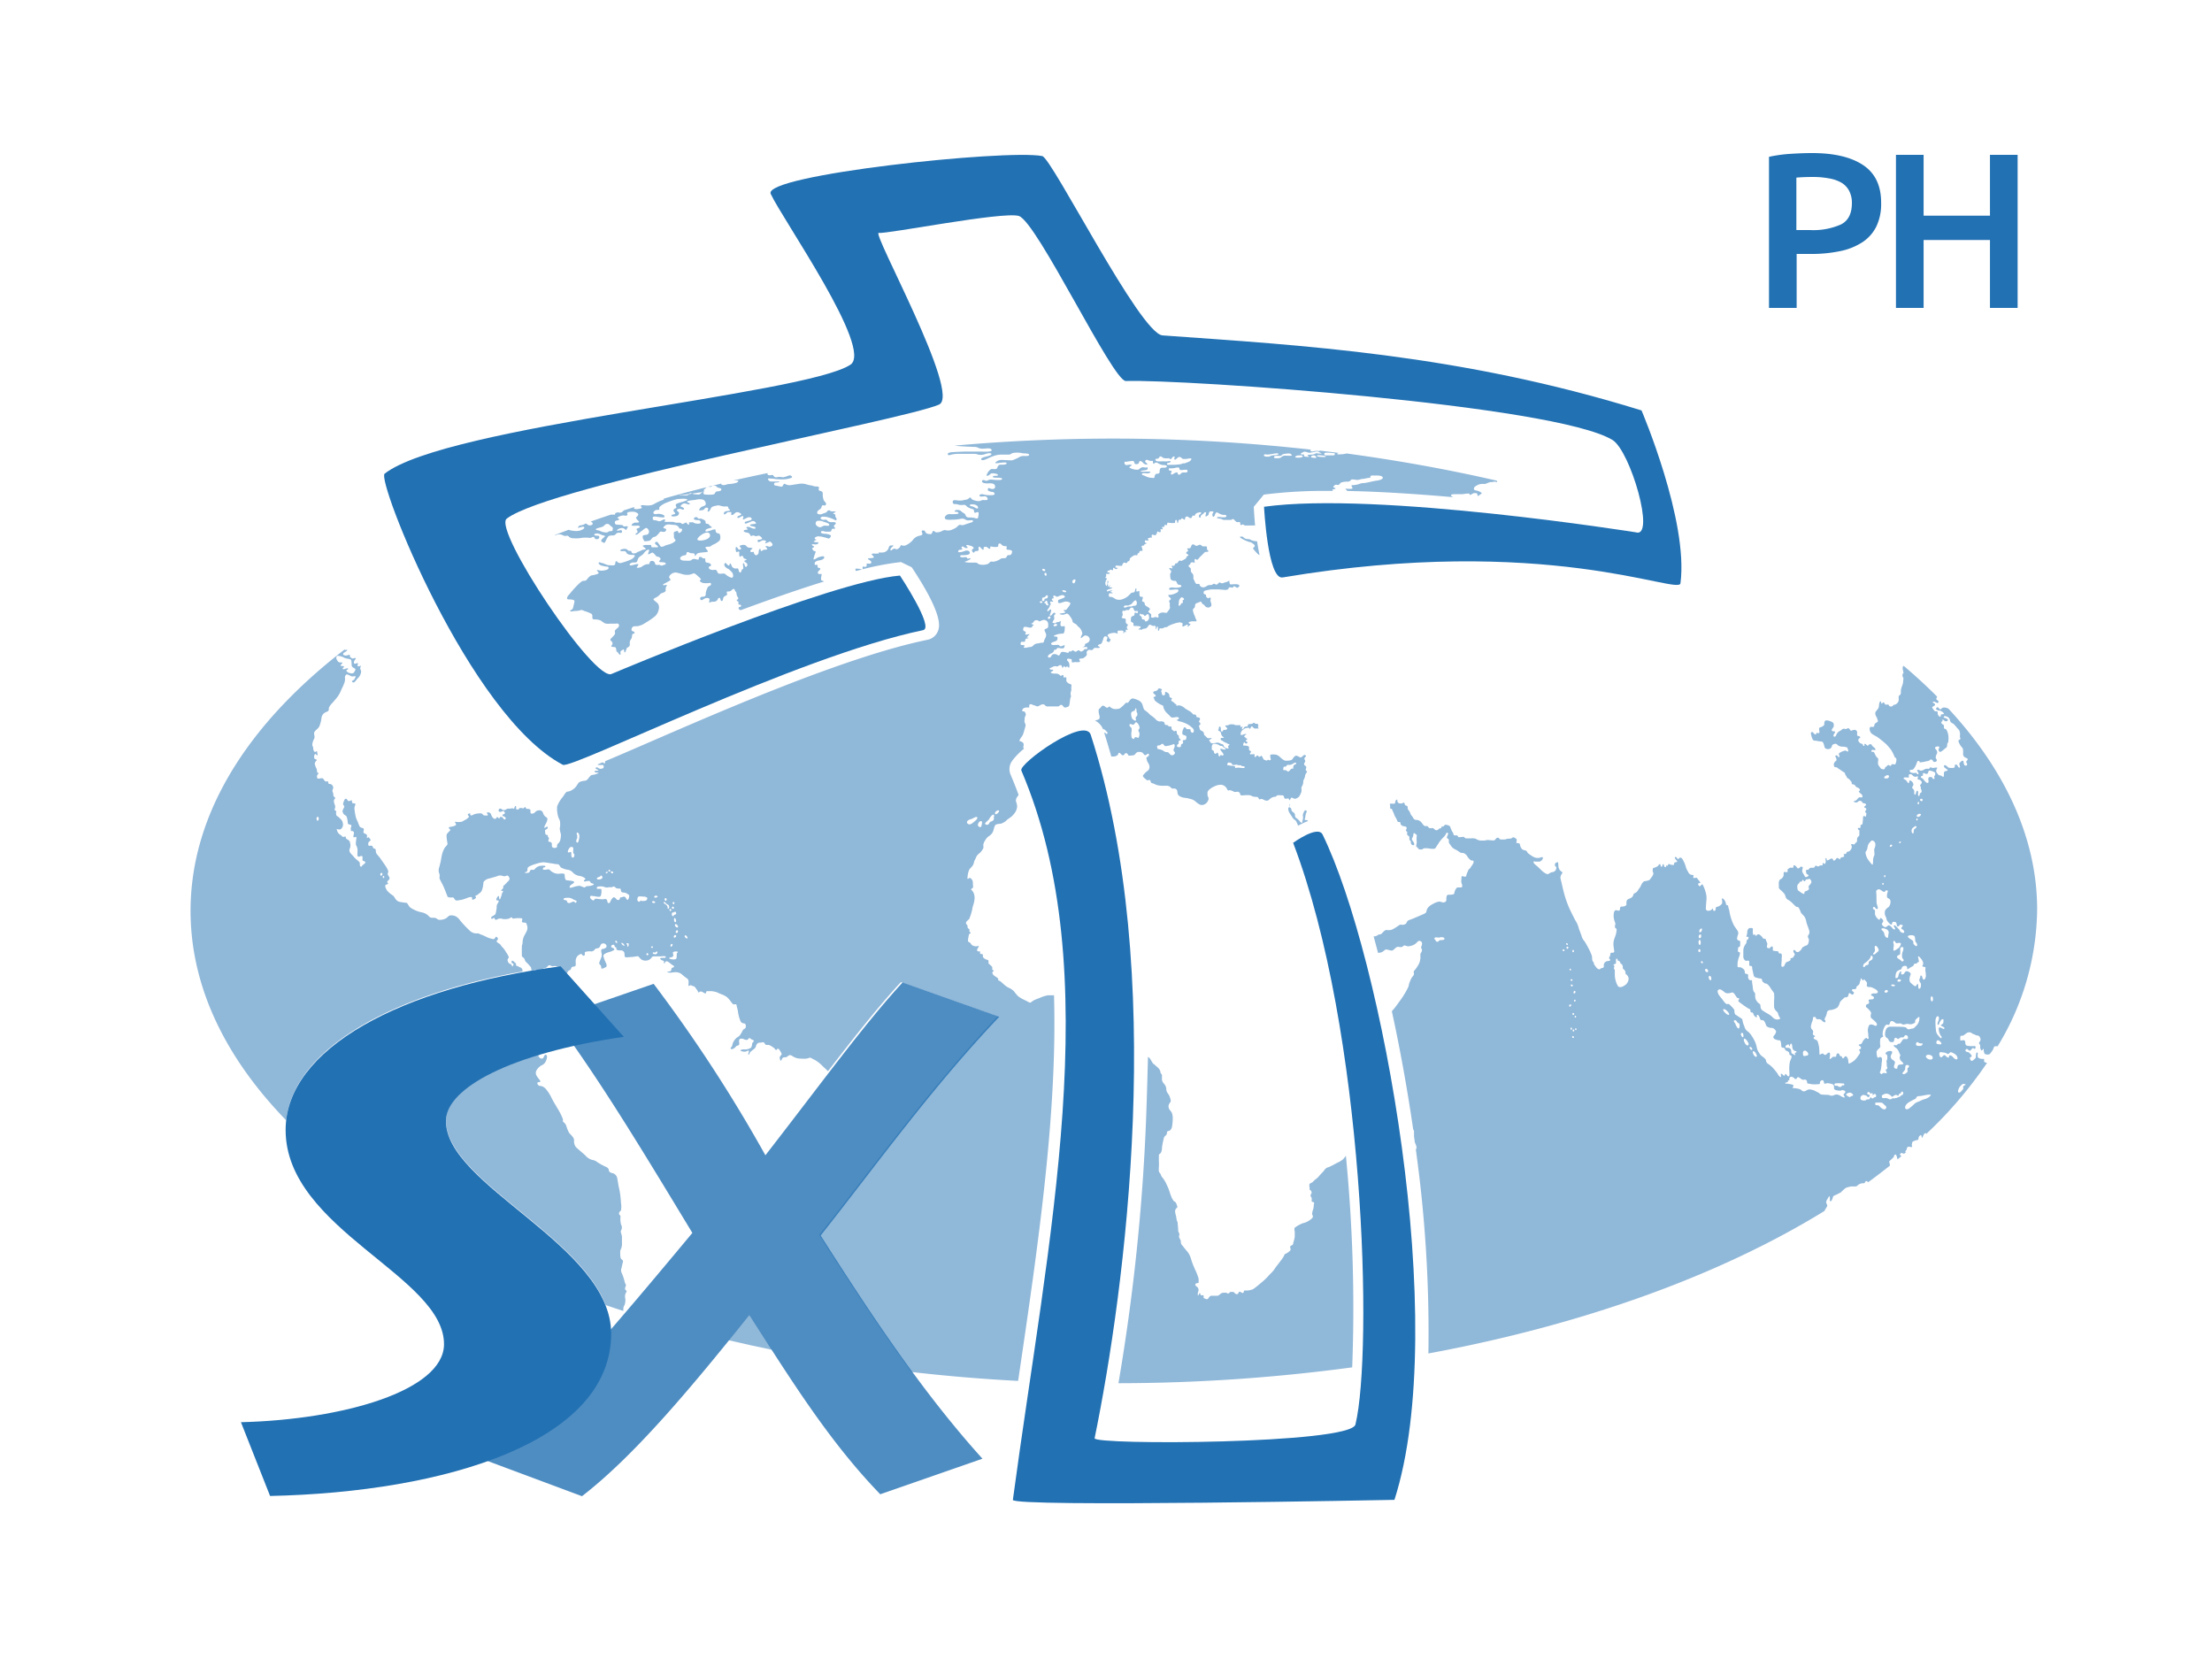
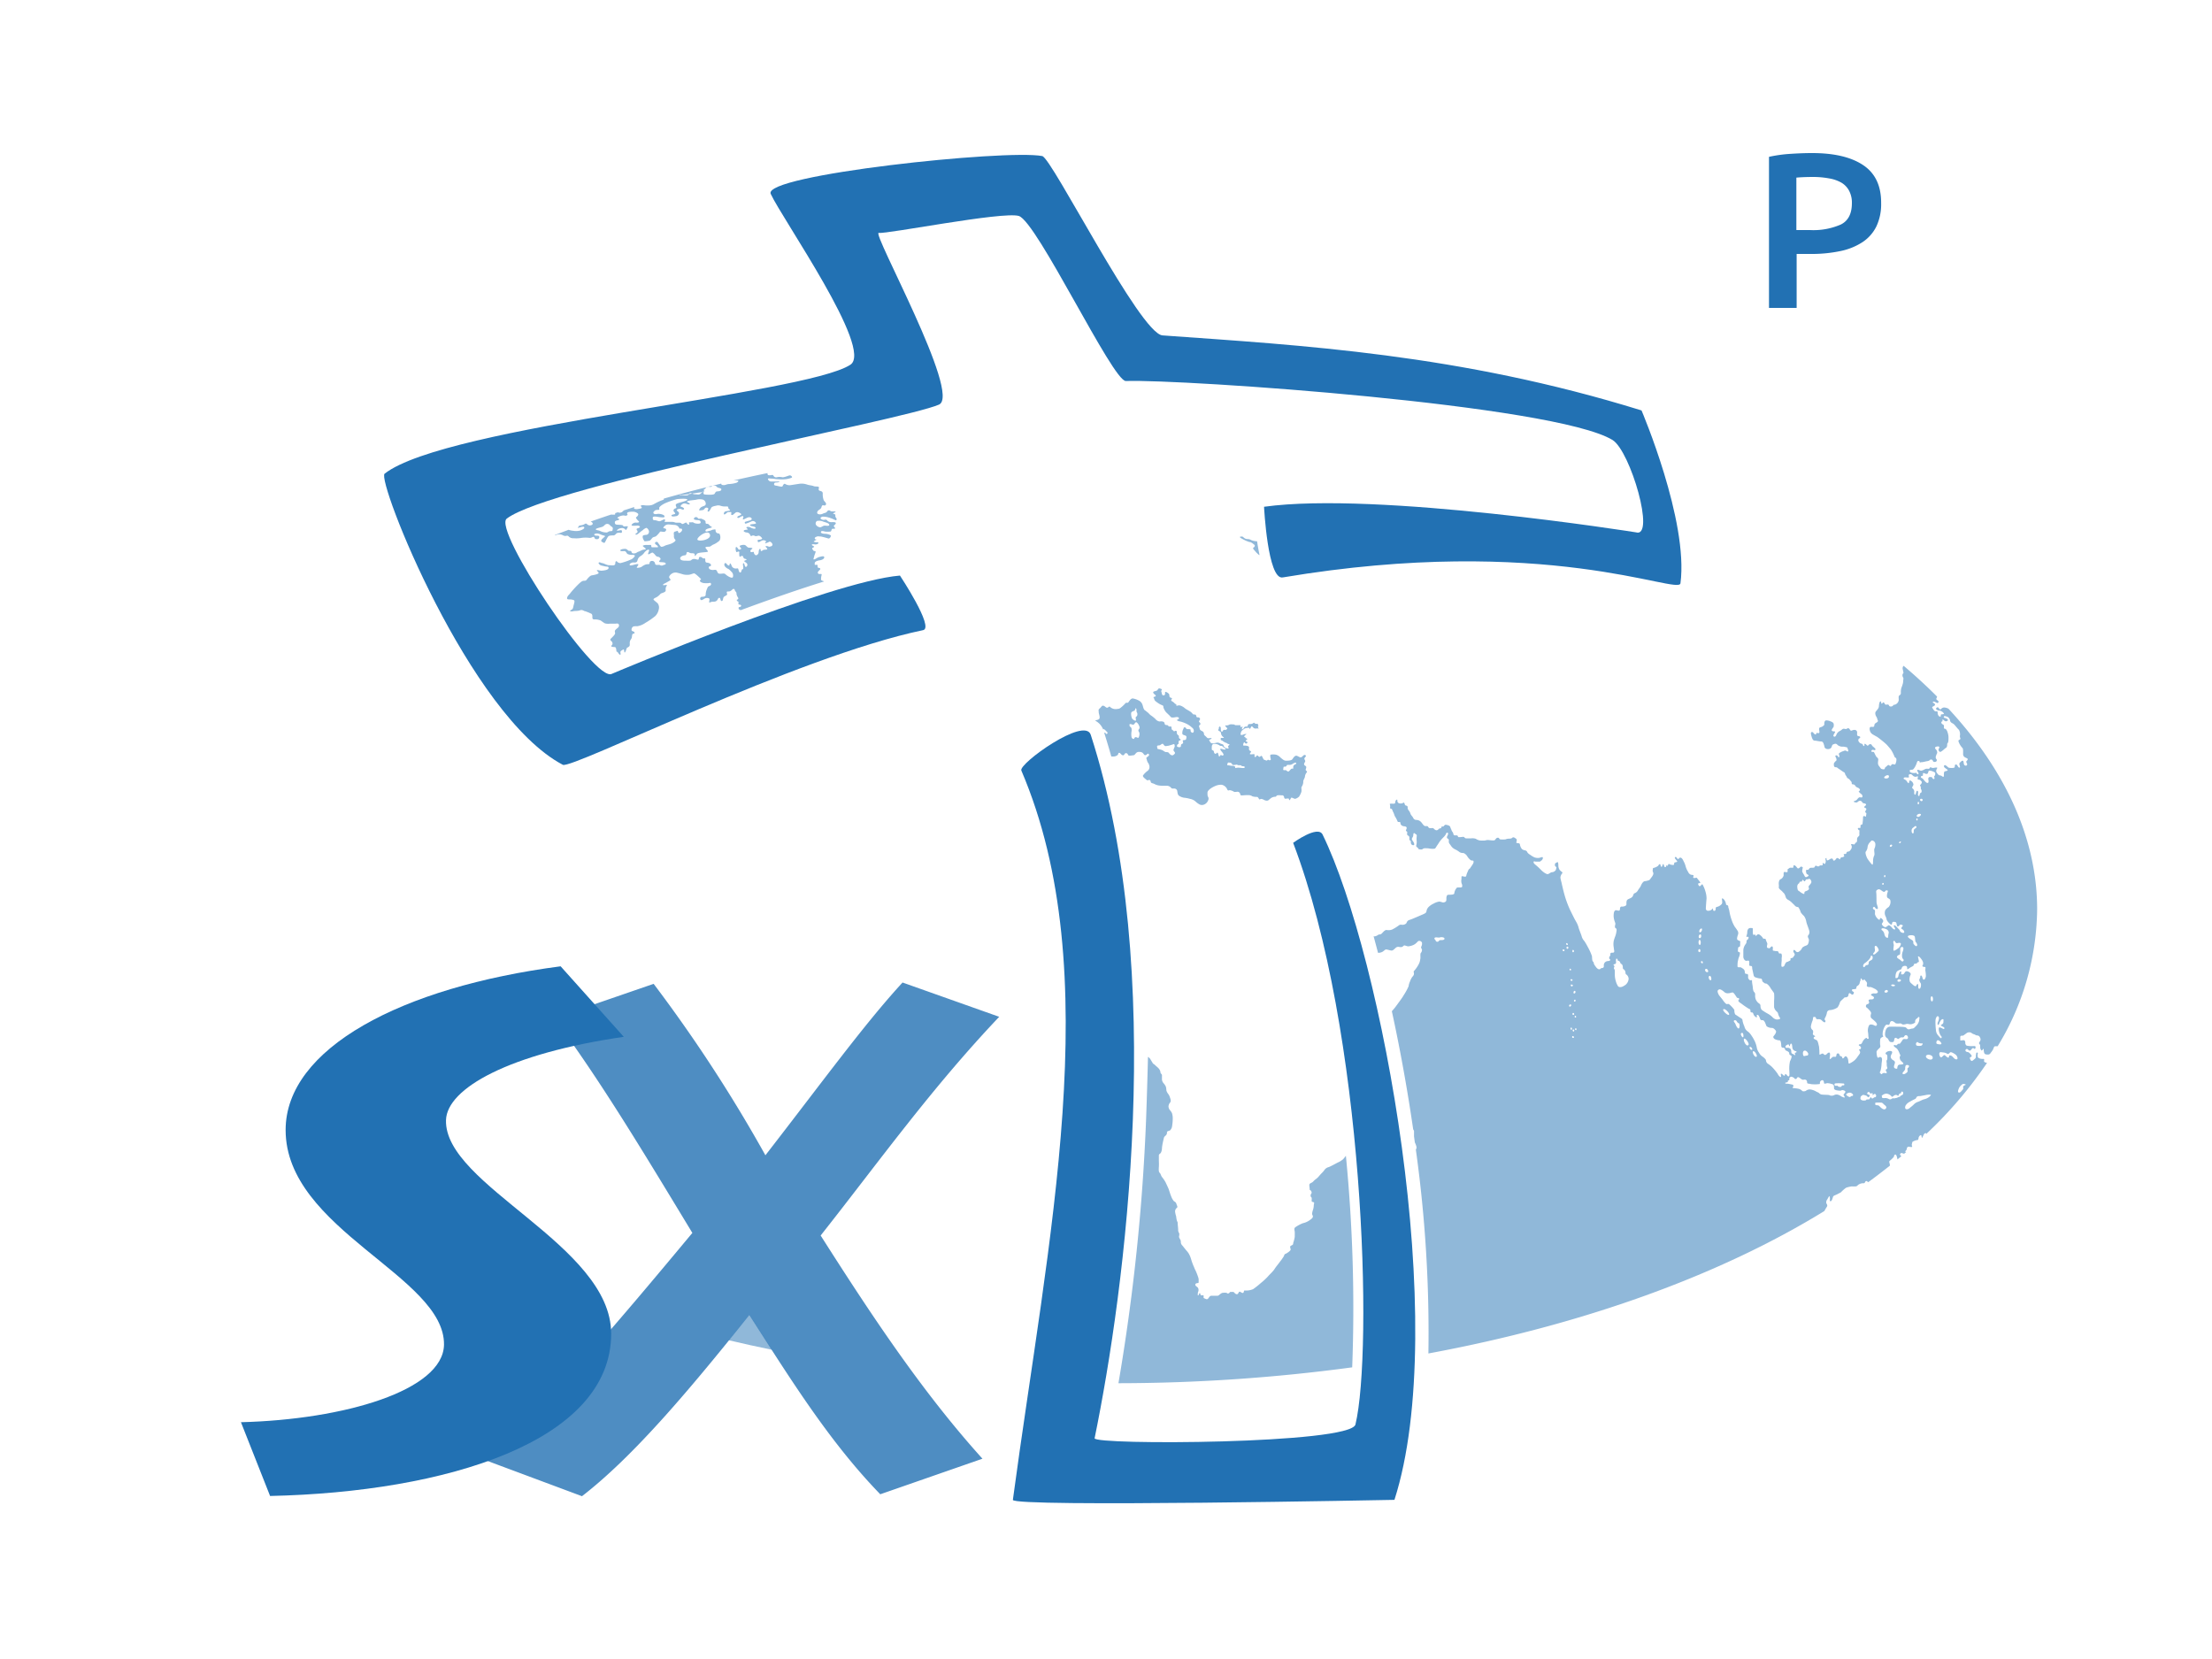
<svg xmlns="http://www.w3.org/2000/svg" viewBox="0 0 400 300">
  <defs>
    <style>.cls-1{opacity:0.5;}.cls-2,.cls-3{fill:#2271B3;}.cls-3{opacity:0.8;}</style>
  </defs>
  <title>logo-sx-icon-ph</title>
  <g id="logo-sx-small-ph">
    <g class="cls-1">
      <path class="cls-2" d="M226.3,97.69a1.29,1.29,0,0,0-.78-.21,1,1,0,0,1-.71-.37c-.11-.13-.6-.09-.6,0s.28.27.45.34a6,6,0,0,0,.94.45c.26.06.19.12.41.12s.6.32.8.48.06.41-.15.53.19.49.3.62a4.19,4.19,0,0,0,.66.66.43.43,0,0,0,.15.07c-.16-.74-.31-1.57-.45-2.5A3.35,3.35,0,0,1,226.3,97.69Z" />
      <path class="cls-2" d="M199.48,131.9h0c.15-.21.59.36.76.52s-.17.43-.26.24-.16-.15-.31-.16c.45,1.41.88,2.84,1.29,4.3h.33a1.17,1.17,0,0,0,.72-.2c.3-.18.12-.4.34-.46s.41.42.71.44.24-.34.52-.38.38.24.46.38.85,0,.85,0c.28,0,.32-.17.53-.38a.68.68,0,0,1,.54-.23,1.15,1.15,0,0,1,.54.09c.19.09.22.21.39.39s.17.11.36.06.24-.34.45-.17,0,.39-.23.54-.19.21-.11.43a1.9,1.9,0,0,0,.23.62.73.73,0,0,1,.19.36,1,1,0,0,1,.07.58.89.89,0,0,1-.43.6,3.8,3.8,0,0,0-.71.73c-.19.26.47.68.64.84s.24,0,.45,0,.26.17.3.38.45.24.6.32a2.42,2.42,0,0,0,.75.28,4,4,0,0,0,.86.07c.24,0,.49,0,.73,0a1,1,0,0,1,.75.39c.19.24.53,0,.84.19s.24.47.32.75a.7.7,0,0,0,.39.56,2.19,2.19,0,0,0,.81.28,4.76,4.76,0,0,1,1,.19,2.11,2.11,0,0,1,1,.45,3.72,3.72,0,0,0,.75.56,1,1,0,0,0,.9,0,1.28,1.28,0,0,0,.66-.71.66.66,0,0,0,0-.66c-.11-.15-.11-.36-.11-.75s.62-.86,1.28-1.15a2.6,2.6,0,0,1,1.28-.28,1.38,1.38,0,0,1,1,.81c.15.36.28.17.49.17a1.92,1.92,0,0,1,.73.28c.15.09.51,0,.66,0a.52.52,0,0,1,.41.24c.09.15.06.28.15.38s.69,0,.9,0a5.73,5.73,0,0,1,.6,0,1.16,1.16,0,0,1,.62.21,2.65,2.65,0,0,0,.83.11c.15,0,.24.15.36.36s.24,0,.38,0a1.11,1.11,0,0,1,.45.13,1.25,1.25,0,0,0,.58.19.59.59,0,0,0,.39-.15c.09-.09.17-.15.38-.32a1.42,1.42,0,0,1,.68-.24c.15,0,.23,0,.32-.17s.74-.09.95-.09a.34.34,0,0,1,.38.21c.09.17,0,.24.15.36s.27,0,.53,0,.2,0,.2,0v.08l.13.25c.14-.1.23-.37.3-.45s.34.05.58.16.77-.28.85-.37a3.81,3.81,0,0,0,.42-.86,2.23,2.23,0,0,0,0-.7c0-.21.16-.34.25-.62a1.42,1.42,0,0,0,.09-.58c0-.24.31-.67.31-.89a1.18,1.18,0,0,1,.23-.61c.15-.24.22-.24,0-.43s0-.34,0-.61-.12-.19-.31-.39,0-.42.09-.6,0-.28-.09-.45.05-.33.16-.45.17-.24-.07-.34-.47.34-.7.41-.38-.12-.76-.26-.66.38-.84.62-.73.26-1.14.26-.74-.38-1-.57a1.65,1.65,0,0,0-.85-.53,3.18,3.18,0,0,0-.91,0c-.14,0-.09.54,0,.76s-.19.33-.38.21-.13,0-.29.08-.28-.08-.47-.1-.31-.47-.45-.66-.29.09-.43.11-.16-.09-.35-.23-.22.26-.43.26-.12-.22-.12-.42-.58,0-.79-.08.15-.31.15-.45-.09-.09-.26-.24-.1-.28-.1-.54-.4-.29-.54-.32a2.08,2.08,0,0,0-.41,0c-.18,0-.11-.35,0-.53s.16,0,.31.12.14,0,.3-.07,0-.23-.18-.31-.05-.19.11-.28,0-.28-.16-.28,0-.19-.22-.22,0-.3.24-.45-.26-.1-.46,0a.9.9,0,0,1-.4.09c-.22,0-.08-.41,0-.61s.35-.34.47-.47a1.18,1.18,0,0,1,.53-.19c.14,0,.38-.12.49.1s.19-.19.34-.35.22.14.48.29.47,0,.72.06,0-.1,0-.32,0-.12.11-.15c-.09-.07-.11-.35-.21-.41h0l0,0a.51.51,0,0,1-.55-.12c-.11-.12-.16,0-.34.1a.92.92,0,0,1-.5.08c-.19,0-.36.09-.36.29s-.14.16-.35.18-.33.11-.35.23-.34.3-.34.3a.68.68,0,0,1,.09-.46c.15-.16-.09,0-.26,0s-.12-.07-.12-.22,0-.1-.19-.1h-.63c-.24,0-.21-.14-.42-.14s-.6-.07-.79.05a.94.94,0,0,1-.6.12c-.26,0,0,.27.15.42s.12.15,0,.29-.19.1-.45.1-.19.25-.38.32-.24-.27-.24-.47,0-.33-.12-.42-.24.07-.24.23a.35.35,0,0,1-.1.31c-.09.12.11.2.29.32s.19.16.22.43a1,1,0,0,0,.43.6c.16.14.07.14-.22.14s-.27,0-.28.22.14.19.33.31a2.71,2.71,0,0,0,.6.35c.19,0,.28.22.5.23s.19.15,0,.27,0,.36,0,.48-.5,0-.64-.12a.61.61,0,0,1-.28-.41c-.05-.22-.43-.22-.6-.33a.89.89,0,0,0-.7-.12,3.29,3.29,0,0,1-.8.09c-.19,0-.31-.23-.45-.47s.09-.14.33-.34-.19-.12-.35-.12-.24.1-.5-.18-.47-.34-.47-.62-.2-.41-.44-.53a.64.64,0,0,1-.31-.29,2.52,2.52,0,0,0-.12-.45c-.07-.19.08-.27.19-.38s0-.34-.16-.45.05-.28.12-.48-.12-.38-.33-.38-.29,0-.34-.26-.22-.26-.41-.26-.19-.09-.45-.35-.91-.54-1.17-.76a2.58,2.58,0,0,0-.84-.5.91.91,0,0,0-.5,0c-.22.05-.23.08-.23-.14s-.15-.05-.31-.27a1.57,1.57,0,0,0-.5-.38c-.19-.12-.12-.28,0-.41s-.19-.23-.3-.26-.16-.24-.16-.46-.36-.46-.57-.53-.2,0-.2.26-.07.34-.33.34-.26-.46-.31-.57a.34.34,0,0,1,.05-.41c.14-.16-.43-.28-.43-.28a.35.35,0,0,0-.31.24c-.09.23-.52.23-.73.35s0,.38.26.57.05.34-.19.38,0,.18.05.44.31.41.6.62a3.37,3.37,0,0,0,.83.45c.31.12.14.3.26.52a2.7,2.7,0,0,0,.43.74c.23.23.65.6.79.79s.34.19.62.16.61-.15.83,0,0,.33-.22.42.28.28.55.31a6.09,6.09,0,0,1,1.12.41,4.12,4.12,0,0,1,1,.69.72.72,0,0,1,.33.6c0,.25-.19.43-.38.28a.37.37,0,0,1-.19-.43c0-.21-.41-.15-.64-.17s-.12-.26-.39-.31-.19.09-.31.31a1.55,1.55,0,0,0-.17.77c0,.28.31.28.58.41s.15.35.12.57-.27.22-.46.24-.19.14-.12.28a.29.29,0,0,1-.19.41c-.19.08-.16.22-.19.43s-.41.18-.61.09-.05-.44.09-.49.09,0,.11-.33.09-.31.24-.34.19-.16,0-.28-.19-.23-.19-.45-.12-.15-.26-.34-.12-.26-.12-.47-.19-.26-.38-.14-.16-.08-.36-.17-.21-.27-.21-.48-.15-.19-.31-.19-.27,0-.27-.12-.24-.12-.48-.16-.14-.41-.35-.54a1.11,1.11,0,0,0-.72-.08,1.15,1.15,0,0,1-.78-.45,6.23,6.23,0,0,0-.87-.69c-.26-.21-.3-.32-.54-.51s-.26-.22-.5-.38-.31-.62-.41-.92a1.36,1.36,0,0,0-.54-.76,3.72,3.72,0,0,0-1.24-.46c-.31,0-.55.35-.69.55s-.15.26-.38.23-.29.15-.46.31a6.57,6.57,0,0,1-.69.62c-.26.18-.28.15-.74.21a1.47,1.47,0,0,1-1.13-.37c-.17-.2-.2,0-.46.11s-.45-.28-.76-.34-.28.14-.63.45-.22.35-.22.68.17.57.17,1-.51.42-.79.54l-.06,0A3.09,3.09,0,0,1,199.48,131.9Zm32.61,6.88c0-.14.14-.15.28-.15a.28.28,0,0,0,.3-.2c.06-.15.28-.11.52-.11a1,1,0,0,0,.55-.18c.18-.1.5-.35.64-.17s-.27.29-.38.38a.64.64,0,0,0-.14.49c0,.2,0,.17-.2.15s-.39.32-.56.46-.35,0-.46-.11-.3-.06-.47-.07-.13-.22-.08-.39S232.08,138.92,232.09,138.78ZM222,138c.12-.19.21-.09.38-.09a.48.48,0,0,1,.43.29c.09.19.21.12.45.12s.44-.12.51,0,.59,0,.69.12.09.09.31.12.31,0,.31.21-.64.07-.88.07a1.69,1.69,0,0,0-.52,0c-.17,0-.32.14-.32-.1s-.4-.26-.62-.26-.45-.09-.67-.09S221.92,138.23,222,138Zm-2.72-3.44c.21-.14.86,0,1.1.14s.21.18.45.18.28.14.4.24a2.22,2.22,0,0,0,.31.21c.19.12.07.24-.17.21s-.36-.12-.59-.14-.07.24.07.43a2.26,2.26,0,0,1,.4.57c.07.21-.24.29-.36.17s-.21,0-.33.19-.19-.17-.27-.43-.14-.29-.33-.1-.4,0-.43-.21-.1-.31-.26-.36-.14-.12-.14-.33S219.1,134.74,219.32,134.6Zm-10.06.41c0-.14.21-.18.4-.18s.4-.26.57-.29.26.26.43.37.36,0,.59,0a7.32,7.32,0,0,0,.91-.27c.33-.1.21,0,.29.19s-.09.44-.17.68,0,.29.14.48.17.28-.17.55-.74-.19-.83-.33-.27-.17-.51-.17-.5-.26-.66-.33a3,3,0,0,0-.74-.21C209.28,135.49,209.23,135.16,209.26,135Zm-4.06-6.52c.17-.07.09-.36.22-.36s.14.31.14.52.1.19.14.39,0,.5-.17.57-.12.31-.07.62-.53,0-.7-.26a2.06,2.06,0,0,1-.17-1C204.6,128.68,205,128.57,205.2,128.5Zm-.93,2.6c.07-.26.5,0,.69,0s.36-.45.53-.45.5.45.57.74a.47.47,0,0,1-.09.55c-.17.24,0,.39.09.58a1.3,1.3,0,0,1-.07.78c-.07.24-.17.19-.4.09s-.37,0-.44.19-.33.07-.47-.14a3,3,0,0,1,0-1.23c0-.36,0-.46-.12-.61S204.2,131.36,204.27,131.1Z" />
      <path class="cls-2" d="M207.25,202.4a368.06,368.06,0,0,1-5,47.73,319.32,319.32,0,0,0,42.27-2.87A282.6,282.6,0,0,0,243.38,209a5.84,5.84,0,0,1-.52.64,4.22,4.22,0,0,1-1,.61c-.32.16-1.28.7-1.6.8a1.33,1.33,0,0,0-.76.52,3.86,3.86,0,0,1-.5.58c-.2.2-.38.42-.65.72s-.6.45-.84.74-.54.3-.68.48,0,.62,0,.88,0,.16.16.28a.64.64,0,0,1,.2.4c0,.2-.16.24-.18.45s0,.3.12.4.06.44.06.66.22.16.38.26,0,.26,0,.6a2.83,2.83,0,0,1-.16.82,3,3,0,0,0-.14.63c0,.26.14.26.14.52s-.3.46-.7.74a3.25,3.25,0,0,1-1.1.46,6.42,6.42,0,0,0-1.38.74c-.28.2-.12.55-.1.82s0,.58,0,.92a6.28,6.28,0,0,1-.28,1.1c0,.22,0,.31-.36.47s-.1.48-.1.72-.76.72-.94.78-.18.14-.28.4a7.92,7.92,0,0,1-.7,1c-.24.35-.72.9-1,1.35s-.86.94-1.22,1.37a11.12,11.12,0,0,1-1.24,1.14,14.86,14.86,0,0,1-1.41,1.12,3.23,3.23,0,0,1-1.48.24c-.26,0-.12.14-.24.34s-.26.1-.58-.08-.32.3-.52.39-.45-.09-.59-.27-.26-.1-.56-.12-.2.12-.42.24-.26,0-.42-.08a3,3,0,0,0-.64,0c-.24,0-.48.22-.69.39s-.22.14-.5.14l-.86,0c-.38,0-.46.34-.66.54s-.44,0-.64-.06-.16-.22-.14-.42-.23-.14-.43-.14-.1-.25-.24-.37-.2.39-.32.39-.08-.21-.06-.43.12-.26.12-.56a.62.62,0,0,0-.26-.54c-.14-.12-.3-.2-.32-.4s.24-.3.44-.3.16-.14.16-.44a1.44,1.44,0,0,0-.1-.67,11.83,11.83,0,0,0-.46-1.18c-.16-.26-.22-.52-.38-.84a11.4,11.4,0,0,1-.44-1.26,4.31,4.31,0,0,0-.44-1c-.18-.28-.3-.38-.64-.8s-.34-.44-.52-.64a.88.88,0,0,1-.24-.67c0-.3-.18-.44-.28-.7s0-.26,0-.52a.47.47,0,0,0-.08-.4.94.94,0,0,1-.12-.54c0-.28-.06-.67-.08-1s0-.38-.12-.52a4.21,4.21,0,0,1-.16-.88,4,4,0,0,1-.2-.9.84.84,0,0,1,.34-.66c.18-.18,0-.36-.1-.7s-.28-.36-.48-.52a3.25,3.25,0,0,1-.5-.94c-.12-.26-.29-.86-.39-1.14s-.38-.86-.58-1.29a6.1,6.1,0,0,0-.68-1c-.14-.18-.24-.64-.42-.76s-.14-.8-.12-1a10.36,10.36,0,0,0,0-1.12c0-.29,0-.78,0-1s.16-.24.34-.44a1.76,1.76,0,0,0,.22-.84c0-.24.12-.88.16-1.06s.14-.64.2-.86.24-.3.38-.46a.61.61,0,0,0,.16-.5c0-.24.36-.26.53-.34a1.22,1.22,0,0,0,.4-.77,9.62,9.62,0,0,0,.12-1.31,3.17,3.17,0,0,0-.14-1.06,2.28,2.28,0,0,0-.43-.61,1.51,1.51,0,0,1-.2-.56,1.18,1.18,0,0,1,.29-.74c.21-.26.08-.62,0-.84a2.12,2.12,0,0,0-.33-.71,1.8,1.8,0,0,1-.34-.64,3.54,3.54,0,0,0-.08-.64,2.21,2.21,0,0,0-.44-.68,1.22,1.22,0,0,1-.28-.64c0-.18,0-.59,0-.8s-.24-.28-.26-.46a1.33,1.33,0,0,0-.28-.7c-.2-.24-.52-.48-.72-.68s-.32-.18-.43-.38-.32-.51-.4-.67a1.28,1.28,0,0,0-.44-.42l0,0Q207.46,196.55,207.25,202.4Z" />
-       <path class="cls-2" d="M236,148.3c-.15,0,.06-.51.06-.72a1.74,1.74,0,0,1,.19-.67c.11-.27,0-.35-.17-.38s-.09,0-.22.17-.11.24-.22.47,0,.38,0,.66a4.73,4.73,0,0,1-.16.82c0,.35-.37,0-.5-.21a2.61,2.61,0,0,0-.6-.54c-.21-.11-.21-.47-.21-.62s-.28-.41-.41-.48a.57.57,0,0,1-.24-.46.44.44,0,0,0-.28-.33h0v-.07l0-.44.06-.07-.14,0,.06.46V146h0s0,0-.13,0-.14.17-.12.45a1.91,1.91,0,0,0,.38.8c.2.34.14.21.34.53a1.27,1.27,0,0,0,.48.5c.22.16.28.36.44.72l.14.31a12.79,12.79,0,0,1,1.81-.85A.63.63,0,0,0,236,148.3Z" />
      <path class="cls-2" d="M148.57,104c.11-.4-.45-.05-.63-.3s.13-.46.32-.67,0-.32-.22-.35-.19-.13-.19-.35-.08-.19-.3-.19-.24.05-.22-.31.73-.49.92-.51.8-.19.8-.54-.65-.11-.93-.05-.65.38-.89.43-.05-.3,0-.54.13-.4.22-.67,0-.3-.16-.3-.19-.08-.35-.3-.05-.24.22-.4-.4-.28-.35-.44.4-.08.65-.05a.85.85,0,0,0,.51-.19s.13-.24-.19-.22a1.14,1.14,0,0,1-.57-.08c-.22-.05.22-.24.4-.35s-.22,0-.27-.22.19-.3.4-.38.4,0,.71,0a12.73,12.73,0,0,1,1.32.35c.32.05.43-.3.49-.46s-.65-.38-1-.38-.89-.08-.81-.35.51-.11.78-.05a4.32,4.32,0,0,0,.84,0c.27,0,.22-.13.32-.36s.24-.13.51-.16,0-.27-.11-.43.35-.32.35-.57-.59-.19-.83-.19a1,1,0,0,1-.7-.27c-.11-.16-.24-.22-.51-.16a.77.77,0,0,1-.65-.16c-.19-.13,0-.32.27-.4a3.44,3.44,0,0,1,1.16.16,5.11,5.11,0,0,1,.92.35c.38.16.4.22.48,0s-.22-.32-.22-.62,0-.3-.3-.4.13-.18.3-.31-.16-.13-.43-.13a.8.8,0,0,1-.54-.13c-.16-.11-.35-.11-.54.16s-.38.19-.78.39-1.06.13-1-.23.32-.43.58-.65.16-.4.32-.59.43.13.65-.13-.19-.57-.35-.81a3,3,0,0,1-.19-1.25c0-.38-.32-.43-.53-.49s-.24-.19-.16-.54-.65-.16-.94-.3-.75-.13-1.24-.3a3,3,0,0,0-1.47-.11l-1.43.22a1.45,1.45,0,0,1-1-.19c-.22-.16-.4.16-.49.38s-.89-.05-1.13-.08-.48-.08-.4-.38.51-.13.86-.27-.22-.11-.51-.11-.51,0-.84,0a.6.6,0,0,1-.63-.44c0-.2.36-.08.69-.08s.75.11,1.19.11a6.63,6.63,0,0,0,1.27,0,4.23,4.23,0,0,0,1.12-.27c.27-.13-.13-.43-.3-.43s-.54.19-1,.3-.38,0-.62,0a2,2,0,0,0-.78.05.54.54,0,0,1-.59-.32c-.11-.19-.38-.05-.62-.05s-.42,0-.44-.24a1.24,1.24,0,0,1,0-.15q-3.11.64-6.17,1.34a7.72,7.72,0,0,1,.78,0c.28,0,0,.32-.2.4a5.47,5.47,0,0,1-1.36.24c-.37,0-.64.19-.89.19s-.53,0-.53-.27a0,0,0,0,0,0,0c-3.53.85-7,1.75-10.41,2.72l0,0c.19.19-.22.24-.65.43a10,10,0,0,0-1.08.54,1.73,1.73,0,0,1-.71.24,4.37,4.37,0,0,1-1,0,1.45,1.45,0,0,0-.59,0c-.22.05,0,.27.08.4s-.4.22-.59.24a1.27,1.27,0,0,1-.71,0c-.24-.11-.08-.11-.08-.11l0-.22-1.87.6-.14.13a.78.78,0,0,1-.71.28.45.45,0,0,1-.21-.07l-.51.16v.05c.06.31-.19.22-.59.22h-.18q-1.84.61-3.65,1.25l.15.09c.28.16.3.46-.05.56a.7.7,0,0,1-.75-.16c-.16-.16-.28-.16-.5,0a1.71,1.71,0,0,1-.71.2l-.37.13a1.18,1.18,0,0,0,.12.07s-.19.11-.22.19c-.11.24.94-.32,1.13-.08s-.35.51-.73.63a2.89,2.89,0,0,1-1.18.05,3.32,3.32,0,0,1-.89-.19l-2.47.94,0,.09a2.66,2.66,0,0,1,.63-.2,1.51,1.51,0,0,1,.83.17.87.87,0,0,0,.7.07c.24,0,.24.07.44.24a1.16,1.16,0,0,0,.79.22,5.21,5.21,0,0,0,1.4-.06,5.69,5.69,0,0,1,1.5,0,1.23,1.23,0,0,0,.53-.16c.15-.09.28,0,.37.2s.13.17.43.19a.38.38,0,0,0,.4-.41c0-.15-.13-.22-.37-.22s-.44,0-.53-.16.28-.24.48-.24a1.69,1.69,0,0,1,.67.18,4.43,4.43,0,0,0,.67.22c.27.09,0,.22-.23.44s-.26.22-.33.43.2.27.42.4.31-.22.48-.53a4,4,0,0,1,.35-.59c.15-.2.66-.2.94-.2s.46-.28.6-.4a1.23,1.23,0,0,1,.72-.06c.29,0,.24-.2.2-.4s-.45,0-.76,0,0-.19.16-.3a1.34,1.34,0,0,1,.65-.17.75.75,0,0,1,.6.28c.16.2.31-.24.42-.46s-.24-.13-.42-.13-.33.09-.39-.09-.54-.18-.89-.2-.61,0-.63-.4.46-.35.7-.47,0-.24-.17-.31,0-.17.26-.3a1.91,1.91,0,0,1,.79-.2c.33,0,.24.13.57,0s0-.24.09-.45.66-.23,1-.23a1.47,1.47,0,0,1,.93.33c.22.19-.11.55-.3.66s.3.59.47.76-.22.27-.49.22a.91.91,0,0,0-.81.39c-.09.22.35.18.64.18s.49-.09.75.06,0,.33-.28.4-.25.22-.11.41a.29.29,0,0,1-.09.45c-.13.06-.25.1-.18.26s.47-.13.66-.3.41-.33.63-.49a2,2,0,0,1,.61-.4c.2,0,.51.37.51.71a.56.56,0,0,1-.48.55,1.55,1.55,0,0,0-.53.09c-.24.09-.11.57,0,.74s.13.33.26.33a4.16,4.16,0,0,0,.85-.11c.19-.06.37-.37.52-.52s.43-.16.63-.27a4.16,4.16,0,0,0,.7-.76c.13-.18.28-.07.61-.05a.44.44,0,0,0,.52-.27c.11-.19-.1-.37-.35-.37s-.11-.24.16-.48a1,1,0,0,1,.79-.2c.28,0,.66.07.92.07a1,1,0,0,1,.85.53c.13.33.27,0,.46.19s0,.47-.26.65-.33.07-.4-.16-.19-.09-.54,0-.2.44-.2.79a.76.76,0,0,0,.24.66c.2.22-.33.54-.67.7s-1,.28-1.22.41a1.39,1.39,0,0,1-.61.19c-.17,0-.37-.41-.5-.56s-.16-.33-.33-.33-.31,0-.33.23.4.35.5.55,0,.2-.22.2h-.71c-.28,0-.24-.12-.24-.25s-.09-.2-.27-.18a4.79,4.79,0,0,1-.66,0,1.46,1.46,0,0,0-.54.11c-.24.06.17.29.41.51s-.33.22-.5.27-.53.26-.81.35-.3.24-.62.28-.53,0-.59-.24-.16-.2-.41-.2-.37-.37-.75-.37-.87.09-.87.28.44.13.74.13.41.42.55.51a1.82,1.82,0,0,0,.74.17c.33,0,.52,0,.59.13s-.41.61-.67.7-.48.22-.9.35a9.46,9.46,0,0,1-1,.3.78.78,0,0,1-.65-.28c-.16-.16-.28,0-.3.24s0,.32-.22.42-.7,0-1,0-.85-.34-1.17-.38-.39-.22-.59-.09.28.52.44.53l.68.16c.31.07.6,0,.64.22s-.2.39-.57.46a3.81,3.81,0,0,1-.73.1c-.28,0-.57-.15-.77-.09s.27.28.27.5-1,.4-1.27.44-.66.5-.81.68-.18.29-.53.29-.54.17-.91.5a18.42,18.42,0,0,0-1.61,1.75c-.22.3-.47.43-.56.79s.2.33.5.33a2,2,0,0,1,.69.13c.3.09,0,.74-.09,1.25s-.4.5-.54.63.19.22.52.13.79,0,1.25-.17.67.16.93.17a10.13,10.13,0,0,1,1,.4c.3.09.3.38.3.62s0,.46.33.46a2.81,2.81,0,0,1,1.18.2c.22.16.51.37.73.5a2.09,2.09,0,0,0,.91.07l1,0c.16,0,.59-.15.66.24s-.3.54-.57.81-.16.41-.13.66-.48.7-.77,1,.18.4.27.7,0,.35-.16.57.31.23.57.25.26.26.3.48,0,.39.14.37.33.53.55.53,0-.4.07-.55.24-.24.47-.37.16.22.24.46.28-.26.37-.56.15-.22.4-.4.2-.36.2-.66a1.09,1.09,0,0,1,.24-.74c.19-.31.13-.37.19-.7s.18-.22.37-.33,0-.33-.3-.41-.17-.56,0-.73.35-.16.85-.16a3.46,3.46,0,0,0,1.48-.61,13.4,13.4,0,0,0,1.8-1.24,2.4,2.4,0,0,0,.63-1.26,1.25,1.25,0,0,0-.19-1c-.18-.2-.51-.42-.72-.64s.28-.37.57-.54a2.66,2.66,0,0,0,.61-.53c.2-.19.43-.17.74-.35s.22-.31.22-.53a.93.93,0,0,1,.2-.61c.17-.26-.35-.09-.59-.11s0-.22.28-.35.56-.31.86-.48,0-.32-.1-.53.19-.57.52-.76a1.24,1.24,0,0,1,1-.11c.28.06.64.17.94.26a2.77,2.77,0,0,0,1,.09c.33,0,.81-.23,1-.26s.83.59,1.16.9-.13.2-.07.47.65.4.78.4a6.75,6.75,0,0,0,.74,0c.2,0,.4-.15.48.09s-.17.39-.37.46-.24.24-.37.54a2.6,2.6,0,0,0-.22,1c0,.35-.44.38-.69.38a.32.32,0,0,0-.22.54c.19.22.64-.24.86-.28a.93.93,0,0,1,.59,0c.24.09.13.3.09.63s.27,0,.61,0,.59,0,.81-.24.15-.43.41-.46.16.57.42.57.22-.31.31-.57.3-.29.54-.45.13-.24.09-.48.11-.22.31-.22a.78.78,0,0,0,.52-.2c.18-.13.2-.26.41-.26s.14.16.28.37.23.2.23.46a1.37,1.37,0,0,0,.26.69c.16.28,0,.37-.15.41s0,.31.15.33.09.17.09.4.16.13.38.22.09.33-.09.37-.26,0-.26.24.21.26.38.35c5.06-1.87,10.3-3.71,15.08-5.19-.13-.09-.34-.12-.47-.21S148.47,104.37,148.57,104Zm-.8-9.79a1.74,1.74,0,0,1,1.09.11c.3.11,1.08.27,1.1.57s-.54.16-.83.16-.54.27-.81.3a1,1,0,0,1-.8-.51A.59.59,0,0,1,147.78,94.17Zm-37,1.56c0,.32-.16.26-.43.28s-.32.13-.59.24a2.7,2.7,0,0,1-1.28-.3c-.24-.11-.73-.11-.73-.28s.83-.32,1.13-.43.27-.16.53-.38a.6.6,0,0,1,.65-.11c.19.05.24.24.49.4S110.84,95.41,110.81,95.73Zm9.15,6.44a.59.59,0,0,1-.54,0c-.18-.11-.25-.05-.46-.05s-.42,0-.46-.23a.55.55,0,0,0-.51-.5c-.32,0-.42.12-.47.3s0,.29-.25.29a1.51,1.51,0,0,0-.63.12,3.4,3.4,0,0,0-.6.37c-.18.12-.83.23-.85.12s.41-.51.25-.6-.69.09-1,.16-.53.11-.54-.09.42-.39.63-.39.67.11.78-.35a1.19,1.19,0,0,1,.58-.81,2.13,2.13,0,0,0,.65-.6c.12-.21.67-.68.84-.53s-.25.65-.12.79.63-.39.84-.26a2.19,2.19,0,0,1,.5.51.7.7,0,0,0,.47.23c.16,0,.53.3.39.49s-.37.42-.09.46,1.05,0,1.05.27S120.1,102.1,120,102.17Zm3-12.73a11.63,11.63,0,0,0,1.61-.13.4.4,0,0,1,.44-.17l.17.08c.6-.09,1.19-.19,1.79-.25.13-.1.24-.14.34-.07s0-.43,0-.42c.21,0,.42-.48.63-.48h0a.49.49,0,0,0,.32-.12s0,.12,0,.12h.32c.09,0,.18-.11.27-.21.27,0,.62-.07.81.2s.85.17.82.49-.6.32-.82.35-.24.19-.41.43-1.61.17-1.86.09-.05-.31-.14-.44L127,89l-.29.25c-.3.28-.6.14-.95.14a1.24,1.24,0,0,1-.56-.13l-.61.09a.53.53,0,0,0-.07.1c-.11.22-1.07.09-1.36.09S122.9,89.71,122.94,89.44Zm16.28,9.39c-.26,0-.38-.15-.65-.12s0,.2.16.42-.19.22-.49.24-.38.24-.57.24,0-.35-.19-.38-.24.24-.27.54a.6.6,0,0,1-.35.57c-.24.13-.51-.24-.51-.43s-.09-.16-.28-.13-.32.05-.35-.13.08-.27.3-.43-.19-.22-.49-.22-.4-.16-.65-.39-.81-.08-1,0-.08.24.11.42-.11.32-.3.32-.22-.32-.47-.46-.19.59-.08.81.2,0,.44,0,.08.24.11.43,0,.4.11.49.16-.13.35-.13.22,0,.3.27.32.22.51.32-.08.16-.3.27.24.27.43.51,0,.63-.22.61-.19-.63-.38-.66-.11.36-.08.58.05.51-.13.51-.19.59-.38.59-.27-.24-.35-.54-.13-.19-.36-.19a.82.82,0,0,1-.62-.16c-.27-.19-.22-.38-.4-.67s-.27.32-.27.32a.62.62,0,0,1-.4-.22c-.13-.19-.38-.44-.49-.05s.49.78.67.84.51.43.65.57a.93.93,0,0,1,.22.92c-.16.35-1.08-.24-1.32-.49s-.59-.11-.94-.11-.44-.05-.61-.46-.49-.19-.84-.22-.65-.16-.65-.46.38-.11.4-.4-.4-.44-.73-.47-.3-.32-.3-.57-.13-.19-.32-.19-.26-.24-.55-.27-.27.13-.32.38-.48,0-.7,0a.75.75,0,0,0-.65.19c-.11.16-.7.11-1,.11s-.94,0-1-.38.59-.59.83-.59.3-.24.34-.46.35-.13.54,0,.43.05.7.11.22.19.22.4.24-.11.38-.3.73-.24,1-.27.69-.05.93-.11-.22-.46-.35-.7.35-.22.65-.23.49-.32.86-.43a3.9,3.9,0,0,0,.89-.57c.24-.13.34-.62.23-1.05s-.26-.32-.47-.38a.52.52,0,0,1-.35-.54c0-.27-.22-.12-.4-.12s-.43.18-.73.23-.7.27-.7-.05.73-.42,1.05-.53-.13-.22-.27-.38-.22-.32-.49-.32-.27-.13-.27-.35-.24-.35-.5-.46-.24-.16-.57-.11-.27-.13-.46-.24a.4.4,0,0,0-.57.19c-.13.24.43.3.67.3s.54.08.54.43-1,.22-1.24.05-.32-.05-.65-.08-.19.11-.19.32-.24.08-.4-.13-.12-.19-.5,0-.35.11-.59-.05-.81,0-1.05-.11a1.65,1.65,0,0,0-.73-.11c-.43,0-.88,0-1.09,0s.05-.16,0-.38-.57.13-.86.24-.65-.16-1-.16-.36-.16-.36-.46.63-.19,1-.13a5,5,0,0,0,.89.08c.35,0,.27-.3.05-.43a2,2,0,0,0-1.16-.19c-.35.08-.67,0-.67-.23s.08-.11.16-.27.35-.24.65-.24.3-.05.24-.3.67-.73,1.16-.94a15.56,15.56,0,0,1,2.06-.7c.32-.05,1.85-.16,1.87.08s-1.39.51-1.82.7-.24.4-.16.67-.38.16-.49.48.16.38.27.62-.7.18-.67.42.54.16.81.11a.6.6,0,0,0,.54-.43c.11-.3-.22-.39-.35-.58s.27-.32.54-.32.51.27.7.08-.32-.43-.51-.46,0-.3.19-.43a.7.7,0,0,1,.67-.13c.32.08.5.22.71.08s-.57-.3-.46-.48,1.45-.24,1.67-.32a2.48,2.48,0,0,1,1.19,0,.79.79,0,0,1,.5.78c0,.35-.46.38-.69.51a.94.94,0,0,0-.48.51c-.08.24.19.13.48.11a.6.6,0,0,0,.5-.3.42.42,0,0,1,.59-.08c.22.16-.22.51,0,.62s.46-.43.59-.67.57-.32.89-.38a1.24,1.24,0,0,1,.77,0,2.38,2.38,0,0,0,1,.13c.35,0,.4,0,.43.24s.16.22.3.38-.62.22-.78.27a.42.42,0,0,0-.32.44c0,.28.35,0,.54-.18s.43-.13.7-.13-.08.5.19.53.48-.31.7-.44.53-.11.93.19-.75.36-.62.69.78-.35,1-.24-.05.43,0,.57.59-.22.89-.32.62-.05.7.22-.51.35-.84.46-.46.08-.4.32.43,0,.62-.05.57-.27.75-.3a.63.63,0,0,1,.63.32c.19.3-1.06.14-1.06.4s1,.19,1,.51-.71.05-.88-.05a.91.91,0,0,0-.67-.11c-.27.05,0,.24.13.38s-.57.08-.7.26.27.32.46.35a.75.75,0,0,1,.67.4c.16.35.16.27.4.16a.67.67,0,0,1,.55.11s.24,0,.49-.08.54.19.7.4-.24.3-.51.32-.3.05-.24.32.4,0,.65-.11a.74.74,0,0,1,.78,0c.19.16-.08.24-.11.38s.57-.11.75-.22.5.19.58.43S139.48,98.83,139.22,98.83ZM128.36,96.6c.4,1-2,1.39-2.23,1S128,95.65,128.36,96.6Z" />
      <path class="cls-2" d="M352.35,128.16h0a1.94,1.94,0,0,0-.72-.22.69.69,0,0,0-.57.22c-.18.2-.32.13-.46-.1s-.33-.19-.47,0,.22.42.53.42a1.26,1.26,0,0,1,.82.48c.17.2-.19.19-.41.22s0,.41-.23.41-.45-.31-.45-.71-.26-.19-.45-.26-.36-.38-.5-.6.18-.28.35-.4.17-.24,0-.41-.37-.09-.25-.27.37,0,.59.1.28.16.4-.05-.22-.36-.33-.48-.05-.22.07-.43a.24.24,0,0,0,0-.13q-2.85-2.86-6.09-5.6l.06.05a.65.65,0,0,0-.12.15.71.71,0,0,0,0,.6,1.15,1.15,0,0,0,.07.39c.08.19-.11.23-.15.44a.68.68,0,0,0,.11.54c.11.16,0,.43,0,.67a1.84,1.84,0,0,1-.11.6,6.07,6.07,0,0,1-.21.6,2.69,2.69,0,0,0-.09.92c0,.22-.09.32-.28.45s-.11.43-.11.85a1,1,0,0,1-.75.83c-.24,0-.22.11-.35.22a.5.5,0,0,1-.4.09c-.15,0-.22-.08-.3-.25s-.37-.07-.54-.07-.22-.34-.39-.41-.19.22-.35.22,0-.41-.21-.41-.29.66-.29.86a1,1,0,0,1-.28.62c-.19.27-.34.34-.38.62a1.2,1.2,0,0,0,.23.73c.11.19.15.47.24.64s-.22.35-.43.48-.19.32-.24.53-.44.11-.62.13-.25.32-.17.62a1.11,1.11,0,0,0,.51.73c.28.17.48.28.8.45a18.93,18.93,0,0,1,1.72,1.39c.16.17.61.7.79.92a7.18,7.18,0,0,1,.64,1.26c.05.22.3.16.35.45a1.86,1.86,0,0,1-.16.85c-.08.24-.21.09-.49.08s-.22.13-.34.26-.21,0-.38-.1-.35.22-.53.32-.16.21-.22.36-.48.07-.61,0-.27-.34-.41-.5a.86.86,0,0,1-.19-.62c0-.19.05-.38.05-.59s-.26-.39-.35-.48a5.73,5.73,0,0,1-.32-.62c-.11-.19-.09-.26-.3-.26s-.21.05-.26-.09.07-.28.26-.28.21.15.43,0-.43-.57-.53-.7-.15-.32-.35-.32-.28.09-.41.24-.3-.18-.51-.28-.16.11-.16.26-.19.19-.28-.09-.4-.18-.6-.41-.25-.3-.21-.55.29-.2.32-.37-.09-.22-.36-.27-.19-.35-.19-.64a.44.44,0,0,0-.43-.47c-.24,0-.24,0-.53.11s-.29-.16-.47-.32-.22-.11-.43,0-.35,0-.58,0-.32.21-.62.37a1.29,1.29,0,0,0-.64.59c-.11.26-.22.56-.49.45s.06-.51.19-.77-.34-.09-.53-.25.09-.45.21-.64.09-.22.09-.53-.28-.45-.59-.56a1.75,1.75,0,0,0-.86-.16c-.16.05-.28.32-.26.6s-.09.3-.28.45-.28.11-.53.23-.07.56-.07.8-.17.24-.36.19-.19,0-.24.19-.3,0-.41-.11-.11-.27-.38-.25-.11.54,0,.91.27.64.53.64.86.15,1.15.15.37.17.47.41a4.84,4.84,0,0,1,.17.62c.05.22.37.35.56.35a.83.83,0,0,0,.54-.15c.17-.13.19-.32.27-.51s.21-.19.39-.26a.45.45,0,0,1,.53.11,1,1,0,0,0,.4.26,1.23,1.23,0,0,0,.56.11,1.57,1.57,0,0,1,.51.06c.28.05.41.09.41.28s.13.14.11.4-.22.09-.41,0-.26,0-.47.06a2.64,2.64,0,0,0-.72.35c-.11.09-.13.15-.06.34s.08.3,0,.41-.16-.09-.26-.21a.26.26,0,0,0-.38-.06c-.11.12.11.3.17.62s-.09.27-.28.51-.19.22-.19.51.09.45.36.45.37.21.58.32.64.47.88.58.16.36.35.59.15.4.35.51a1,1,0,0,1,.41.35c.19.22.3.28.3.54s.21.19.34.22a.65.65,0,0,1,.35.3c.09.17.24.21.43.3a.67.67,0,0,1,.36.32c.07.15-.23.37-.23.37a2.62,2.62,0,0,0,.41.4c.21.16.28.24.28.49s-.27.16-.49.15-.43.35-.56.47a1.28,1.28,0,0,1-.45.22c-.21.07.08.22.22.22s.22.07.4-.06a.79.79,0,0,1,.35-.21.44.44,0,0,1,.47.22c.06.14.16.19.35.23s.21,0,.34.16-.22.32-.3.47.19.16.32.28,0,.32-.11.47a.23.23,0,0,0,.11.34c.13.07,0,.35,0,.58s-.16,0-.36,0-.19.21-.19.43a6.2,6.2,0,0,1-.07.78c0,.24-.08.34-.25.37s-.13.13-.13.41-.24.11-.41.17,0,.34.14.39.05.11.07.32a2.43,2.43,0,0,0,0,.46c0,.16,0,.22-.21.39a.66.66,0,0,0-.21.59c0,.3-.08.47-.19.48s-.15.14-.24.28-.27,0-.54,0,0,.22,0,.41a.73.73,0,0,1-.13.53c-.15.21-.24.38-.49.41s-.29.08-.34.27-.16.15-.39.18,0,.27,0,.36-.22.22-.43.22-.26.21-.34.34-.22-.16-.4-.19-.21,0-.39.25-.43.26-.46.07-.13-.24-.29-.24-.38.21-.6.3-.27,0-.3-.27,0-.07-.15-.05,0,.16,0,.37a.77.77,0,0,1-.08.53c-.09.22-.26,0-.37-.07s-.1.09-.08.26-.15.17-.34.17-.11,0-.32.13-.34,0-.51-.06-.24.09-.3.23-.35.13-.61.13-.32.11-.46.28-.18.06-.37.09-.11.38-.06.6.27.22.38.35-.13.28-.38.36-.34-.28-.43-.43a2.7,2.7,0,0,1-.28-.49c-.08-.19,0-.3,0-.49s.21-.28-.06-.43-.35.11-.54.22-.26.06-.39-.11-.3-.39-.49-.39-.13.15-.15.32-.16.11-.46.11-.26.11-.45.19-.13.2-.13.47-.41.09-.59.11-.13.35-.13.6a1,1,0,0,1-.58.72c-.3.16-.32.7-.3.91a2.09,2.09,0,0,1,0,.56c0,.28.53.59.66.77s.28.23.41.49.19.54.26.67a1.21,1.21,0,0,0,.51.4,3.44,3.44,0,0,1,.64.54,6.46,6.46,0,0,1,.49.49.74.74,0,0,0,.48.19c.11,0,.17.18.28.35a3,3,0,0,1,.24.6,3.36,3.36,0,0,0,.6.68,2.53,2.53,0,0,1,.41,1.05c.11.5.54,1.44.56,1.8a.92.92,0,0,1-.24.67c-.16.24.15.58.15.79a1.83,1.83,0,0,1-.13.68c-.11.34-.47.35-.7.48s-.35.17-.45.4a1.5,1.5,0,0,1-.49.54.4.4,0,0,1-.56,0c-.16-.16-.24-.34-.4-.26s-.07.37,0,.45.09.16.16.3-.15.29-.24.5-.51.23-.51.23a.89.89,0,0,0,0,.22c0,.18-.09.21-.28.29a1.2,1.2,0,0,1-.39.17c-.14,0-.3.3-.41.56a.4.4,0,0,1-.47.3c-.22,0-.05-.94-.05-1.22a2.2,2.2,0,0,1,0-.43,1.26,1.26,0,0,0,0-.54c-.05-.23-.11-.21-.29-.21s-.23,0-.28-.23-.38-.2-.49-.2-.32-.06-.48-.08,0-.47-.09-.67-.28-.08-.43.11-.21.13-.47.07-.09-.54-.07-.71-.19-.47-.25-.7-.07-.26-.32-.26-.18-.08-.34-.27a2.08,2.08,0,0,0-.48-.45.38.38,0,0,0-.53.08c-.13.18-.16.22-.21,0s-.27,0-.4-.08-.09-.72-.09-1-.15-.19-.34-.21a.52.52,0,0,0-.51.19,1.06,1.06,0,0,0-.16.64,3,3,0,0,1-.16.67c0,.22.19,0,.34.1s0,.43-.18.54-.11.21-.14.43-.18.35-.29.53a2.12,2.12,0,0,0-.28.86c0,.3,0,.81,0,1.11a.92.92,0,0,0,.3.77c.24.16.37.05.6.05s.17.41.17.7.1.24.35.28.13.27.21.59.13.62.22,1a.55.55,0,0,0,.49.5,3.49,3.49,0,0,0,.73.17c.21,0,.3.09.34.35s.17.27.35.43.32.09.47.16a2.31,2.31,0,0,1,.66.73c.11.22.6.82.67,1a7.93,7.93,0,0,1,0,1.35c0,.24,0,.92,0,1.16a1.37,1.37,0,0,0,.41.72c.17.16.28.24.32.48a2.39,2.39,0,0,0,.35.75c.14.23-.37.28-.61.28a1.3,1.3,0,0,1-.78-.45,4.35,4.35,0,0,0-1-.7,9.46,9.46,0,0,1-.94-.61,1.22,1.22,0,0,1-.21-.72c0-.24-.15-.36-.4-.53a1.88,1.88,0,0,1-.45-.62,2,2,0,0,1-.11-.85.62.62,0,0,0-.22-.53c-.15-.13-.21-.73-.22-.91s-.13-.68-.13-1,0-.18-.21-.18-.21,0-.38-.21-.11-.41-.11-.62-.05-.32-.35-.32-.21-.32-.3-.59-.28-.34-.51-.5-.35-.09-.6-.11-.14-.32-.16-.53a2.94,2.94,0,0,1,.1-.73,3.13,3.13,0,0,1,.19-.64,2,2,0,0,0,.15-.7c0-.15-.26-.11-.34-.24s0-.4,0-.58.06-.21.25-.28.11-.54.13-.73a.48.48,0,0,0,0-.28,3.44,3.44,0,0,1-.45-.22c-.26-.15,0-.79.08-1.05a.78.78,0,0,0-.13-.66,6.81,6.81,0,0,0-.47-.67,5.84,5.84,0,0,1-.58-1.26,9.33,9.33,0,0,1-.41-1.6c-.06-.37-.19-.58-.19-.77a.32.32,0,0,0-.28-.32c-.11,0-.11-.06-.16-.3a1.44,1.44,0,0,0-.21-.51c-.13-.22-.34-.39-.45-.39s0,.43,0,.69a.51.51,0,0,1-.23.47,1.41,1.41,0,0,1-.67.37c-.34.09-.26.19-.28.38s-.05.32-.24.35-.24-.13-.24-.35-.08,0-.24.11a.86.86,0,0,1-.59.22.39.39,0,0,1-.47-.41c0-.21.09-1.45.13-1.8a4.36,4.36,0,0,0-.19-1.22,5.35,5.35,0,0,0-.54-1.32c-.1-.11-.21.13-.4.27s-.34-.14-.39-.32.13-.16.34-.21-.38-.64-.51-.85-.19-.06-.53-.06-.13-.24-.13-.41-.24-.13-.47-.18a.89.89,0,0,1-.51-.51,3.62,3.62,0,0,1-.45-1,3.67,3.67,0,0,0-.35-.88c-.13-.3-.29-.6-.5-.68s-.22,0-.4.16-.24,0-.35-.14-.17-.24-.32-.11.18.46.34.64-.08.25-.27.27-.22.09-.24.32-.19.15-.38.15a1.52,1.52,0,0,1-.52-.16c-.14-.06-.17.13-.23.24s-.11.09-.22,0,0,.32-.26.32-.19-.54-.36-.54-.11.48-.32.48-.09-.47-.28-.47-.19.13-.32.3a2.12,2.12,0,0,1-.79.37c-.26.09-.13.19-.18.36s0,.29.09.52-.14.62-.3.81-.27.4-.4.51a3.25,3.25,0,0,1-.86.21c-.27.05-.53.45-.67.8s-.43.62-.57.91a1.16,1.16,0,0,1-.6.48c-.19.09-.16.28-.34.57s-.6.37-.87.54-.24.56-.24.88-.56.43-.86.41-.3.3-.32.54-.28.21-.49.15-.41-.09-.56.28a2.77,2.77,0,0,0,0,1.35c.08.34.15.45.21.66s-.06.4-.06.64.08.22.21.34.1.24.06.56a3.9,3.9,0,0,1-.21.85,6.18,6.18,0,0,0-.27.81,3.12,3.12,0,0,0,0,1.22,5.86,5.86,0,0,0,.09.64c0,.27-.11.3-.43.3s-.28.22-.28.41-.17.22-.21.49.19.22.19.41-.4.19-.51.21a.81.81,0,0,0-.45.23.79.79,0,0,0-.19.66c0,.21-.09.35-.37.37s-.19.21-.46.22-.54-.32-.66-.5a2.42,2.42,0,0,1-.3-.47c-.05-.19,0-.26-.18-.43s-.14-.66-.19-1a10.14,10.14,0,0,0-.73-1.61,11.47,11.47,0,0,0-.64-1.1,2,2,0,0,1-.47-.81c-.06-.28-.49-1.28-.57-1.63a4.45,4.45,0,0,0-.5-1.15c-.17-.28-.49-.91-1.05-2.06a18.48,18.48,0,0,1-1.1-3.08c-.15-.57-.41-1.67-.43-1.82a8.85,8.85,0,0,1-.21-.91,1.28,1.28,0,0,1,.28-.72c.17-.22.06-.26-.05-.35a3.19,3.19,0,0,1-.36-.32,1.45,1.45,0,0,1-.24-.72c0-.15,0-.45-.06-.61s-.13-.09-.28,0-.28.11-.28.34,0,.28.19.41,0,.32,0,.53a.88.88,0,0,1-.69.45c-.3,0-.51.3-.79.35s-1-.51-1.21-.75a12.94,12.94,0,0,0-1.09-1c-.22-.19-.32-.35-.24-.51s.13,0,.34,0l.6,0c.21,0,.21,0,.37-.15a.62.62,0,0,0,.34-.53c0-.27-.35-.06-.67,0a1.83,1.83,0,0,1-.9-.11,5,5,0,0,1-.7-.43c-.17-.1-.49-.32-.54-.49a.57.57,0,0,0-.47-.34,1.06,1.06,0,0,1-.52-.24,1.7,1.7,0,0,1-.35-.81c0-.19-.21-.24-.5-.26s-.08-.19-.08-.46,0-.24-.3-.45-.45-.11-.56,0-.43.12-.62.12a1.72,1.72,0,0,0-.56.13,4.79,4.79,0,0,1-.89,0c-.29,0-.16-.3-.47-.3s-.38.24-.54.41-1,0-1.28,0a1.85,1.85,0,0,0-.51.09,6.83,6.83,0,0,1-.85,0,1.83,1.83,0,0,1-.8-.3,1.85,1.85,0,0,0-.83-.09l-.91,0c-.22,0-.28-.11-.37-.22s-.53,0-.75,0-.34.06-.4-.15-.22-.16-.51-.17-.24-.07-.32-.34-.24-.34-.32-.6-.15-.29-.22-.56-.47-.35-.69-.4-.28,0-.4.12-.09.18-.28.18-.22,0-.24.13-.08.21-.26.21-.21.17-.46.3-.5-.09-.66-.26-.3-.08-.54-.08-.34,0-.47-.24-.4-.08-.62-.16-.35-.34-.62-.66a1.17,1.17,0,0,0-.91-.43.61.61,0,0,1-.57-.4c-.09-.2-.43-.5-.48-.73a1.79,1.79,0,0,0-.34-.62.67.67,0,0,1-.17-.51c0-.28-.13-.3-.34-.35s-.16-.3-.28-.46-.21,0-.35.06a1.17,1.17,0,0,1-.57,0,.44.44,0,0,1-.32-.43c0-.19,0-.28-.16-.21s-.24.41-.24.56-.25.16-.38.16a2.38,2.38,0,0,0-.49,0c-.13,0-.11,0-.05.26a1.34,1.34,0,0,1,0,.46c0,.18.09.15.24.2s.17.3.34.62.17.51.32.78a4.24,4.24,0,0,1,.43.82c.06.21.21.16.36.16s.19.1.19.26.11.28.29.41.55.08.73.21.08.35,0,.53,0,.22.13.32.05.16.05.43.14.24.28.37.13.21.13.46,0,.28.17.39.05.21.11.46a.43.43,0,0,0,.51.35c.21-.08,0-.49-.08-.62a1.46,1.46,0,0,1-.24-.41c-.08-.18.16-.41.21-.6s0-.46.13-.53.22.13.41.22.09.34.09.54a2.6,2.6,0,0,0,0,.53,2.43,2.43,0,0,1-.06.88c-.07.27.11.34.11.34s.23.16.25.28.35.15.47.15a.49.49,0,0,0,.4-.13c.11-.13.62-.08.79-.08s.54.08.64.08a3.61,3.61,0,0,0,.57,0c.16,0,.24-.11.39-.36s.41-.6.53-.82a6.62,6.62,0,0,1,.73-.86,2.62,2.62,0,0,0,.4-.47c.11-.21.16-.47.39-.37s-.07.53-.11.69a.28.28,0,0,0,.17.38c.21.11.15.37.15.58s.27.49.41.72a1.82,1.82,0,0,0,.73.62,4.26,4.26,0,0,1,.81.5,1.09,1.09,0,0,0,.53.16.56.56,0,0,1,.41.13,1.37,1.37,0,0,1,.45.47,2.67,2.67,0,0,0,.6.68.71.71,0,0,0,.38.09c.16,0,.15.1.16.28s-.29.6-.45.83-.18.32-.34.41-.26.51-.37.69a2.72,2.72,0,0,0-.17.57c-.08.22-.38.11-.66.05s-.17.25-.21.57a1.55,1.55,0,0,0,.05.77.82.82,0,0,1,.08.54c0,.19-.43.15-.73.15s-.3.16-.43.32a1.88,1.88,0,0,0-.26.75c0,.25-.72.25-1,.25s-.34.11-.4.37,0,.43-.05.68-.4.37-.64.34a3.87,3.87,0,0,0-.6-.16,3,3,0,0,0-1.07.38,3.07,3.07,0,0,0-.92.64,1.34,1.34,0,0,0-.35.75c-.06.28-.22.35-.6.53l-1.35.58c-.27.11-.73.32-1.15.45s-.45.46-.56.62a1,1,0,0,1-.79.25.66.66,0,0,0-.6.15,7.84,7.84,0,0,1-1.18.72,1.91,1.91,0,0,1-1,.07c-.32,0-.64.43-.81.59a.61.61,0,0,1-.48.22c-.21,0-.27.19-.72.32a.48.48,0,0,1-.32,0c.27,1,.54,2,.8,3a1.59,1.59,0,0,0,.69-.13c.32-.14.48-.38.68-.46s.77.18,1.1.18.64-.5.92-.62.42,0,.74,0,.47-.26.59-.3.56.16.74.16a3,3,0,0,0,.92-.24,1.85,1.85,0,0,0,.5-.33c.2-.17.22-.24.4-.38a.5.5,0,0,1,.67.3,1.17,1.17,0,0,1-.14.72c-.08.2.1.36.14.54a.84.84,0,0,1-.22.6c-.14.18,0,.84-.1,1.14a2.41,2.41,0,0,1-.26.86,6.37,6.37,0,0,1-.8,1.18c-.18.16-.12.18-.08.48s-.14.48-.32.69a3.36,3.36,0,0,0-.4.82,2.74,2.74,0,0,0-.24.84,11.53,11.53,0,0,1-.94,1.7c-.14.3-1.16,1.65-1.36,1.93s-.42.53-.73.88c1.47,6.75,2.79,14,3.86,21.37a.69.69,0,0,1,.15.33c0,.13,0,.55,0,.93l.15,1.11a3.71,3.71,0,0,1,.3.81.8.8,0,0,1-.12.48,239.6,239.6,0,0,1,2.27,36.86c28.17-5.22,52.82-14.2,71.61-25.76h0a7.43,7.43,0,0,1,.43-.74c.2-.28,0-.53-.09-.67a.86.86,0,0,1,.15-.65c.12-.19.22-.39.34-.58s.17.28.17.46-.1.41.12.41.35-.53.43-.77.3-.27.6-.41.46-.24.67-.34.17-.12.48-.41a6,6,0,0,1,.62-.51,5.55,5.55,0,0,1,1-.24,6.69,6.69,0,0,0,.7,0c.29,0,.34-.19.6-.35a1.45,1.45,0,0,1,.85-.22c.31,0,.22-.24.41-.36s.27.06.44.17q2-1.46,3.93-3c0-.24-.1-.52-.12-.64s0-.16.24-.36a5,5,0,0,0,.53-.52c.19-.22,0-.32.27-.46s.36.53.43.77l0,.1.72-.59-.17-.16c-.14-.15-.07-.29.09-.39s.28.07.55.09h.05l.36-.31-.08,0c-.22-.07,0-.19.12-.39s0-.36.22-.5.34,0,.65,0,.08-.2.09-.39.12-.55.12-.55a2.23,2.23,0,0,1,.79-.31c.29,0,.27-.15.31-.34a.7.7,0,0,1,.29-.51c.22-.14.23,0,.28.29s.12.09.24-.15.17-.43.36-.53.15,0,.22.13a76.42,76.42,0,0,0,11-12.86c-.27-.05-.54-.13-.54-.31s.11-.41-.14-.41a1.55,1.55,0,0,1-.81-.14c-.2-.14-.22-.28-.22-.53s.13-.45-.07-.47-.17.14-.22.41.07.49-.22.73-.45.41-.6.36-.43-.62-.19-.67.29-.2.17-.37-.41-.53-.64-.55-.52-.16-.4-.41a.25.25,0,0,1,.43-.05c.1.1.28.28.45.16s.34-.5.53-.41.26.26.36,0,0-.38-.19-.38a5.14,5.14,0,0,1-1.37-.07.56.56,0,0,1-.26-.52c0-.22-.07-.47-.31-.47s-.66.13-.61-.05-.07-.6.09-.71.37,0,.53-.12.3-.22.5-.37a.82.82,0,0,1,.62-.17c.24,0,.38.24.7.33s.36.22.6.23a.56.56,0,0,1,.54.38.61.61,0,0,1,0,.66c-.14.22-.22.32-.16.44s.19.14.19.42,0,.48.1.62.14.3.28.14.24-.33.26-.17a2.09,2.09,0,0,0,.09.68c.1.24.28.28.6.28a.52.52,0,0,0,.56-.29,4,4,0,0,0,.43-.61c.11-.22.15-.59.41-.6l.43,0a48.31,48.31,0,0,0,7.14-24.78C368.37,151.64,362.62,139.24,352.35,128.16ZM260.47,170c-.25,0-.32.3-.5.3s-.32-.06-.35-.21-.33-.26-.2-.48.74,0,.94-.09.85-.06.85.22S260.71,170,260.47,170Zm24.22,9.67c-.24,0-.17-.49.06-.49S284.93,179.63,284.69,179.63Zm-.22,3.87c-.22-.08-.09-.46.08-.35S284.69,183.58,284.47,183.5Zm0-11.75c.21,0,.19.4,0,.4S284.3,171.75,284.5,171.75Zm-.14,6.55c-.22.14-.36-.22-.24-.29S284.58,178.15,284.36,178.3Zm-.11-.95c-.24,0-.28-.3-.09-.32S284.49,177.33,284.25,177.35Zm-.3-2.2a.15.15,0,0,1,.06.3C283.84,175.5,283.74,175.18,283.95,175.15Zm-.63-4.63c.19,0,.33.25.13.32S283.13,170.53,283.32,170.52Zm-.43,1.41c-.16.13-.4-.14-.24-.25S283,171.8,282.89,171.92Zm.69-.46c-.14.17-.34,0-.25-.24S283.73,171.29,283.58,171.47ZM283.8,182c-.14-.13,0-.41.24-.35S283.95,182.16,283.8,182Zm.33,4.19c-.19,0-.14-.38,0-.38S284.33,186.22,284.14,186.22Zm.4,1.47c-.24.1-.3-.19-.17-.29S284.77,187.6,284.53,187.69Zm0-1.14c-.16,0-.22-.35,0-.35S284.69,186.53,284.53,186.55Zm.24-5.76c.21,0,.17.36,0,.36S284.56,180.83,284.77,180.79Zm.08,2.92c.19,0,.21.33.06.33S284.66,183.72,284.85,183.72Zm.1,2.58c-.14,0-.22-.3,0-.3S285.09,186.3,284.94,186.3Zm8.87-8.1c-.49.39-1,.43-1.22.19a3.38,3.38,0,0,1-.43-1,4,4,0,0,1-.16-1.05v-.69a.65.65,0,0,0-.14-.43c-.07-.13,0-.23.05-.34s0-.17-.12-.32.13-.13.32-.23.09-.41.09-.56a1.71,1.71,0,0,1,.06-.36.18.18,0,0,1,.24.15c0,.23,0,.15.15.21a.5.5,0,0,1,.32.3c.06.17.08.23.24.3s.24.38.24.62.06.28.17.34a.7.7,0,0,1,.28.43c.06.21,0,.41.19.51a1,1,0,0,1,.41.79A1.57,1.57,0,0,1,293.81,178.19Zm13.86-10.28c.24.09,0,.76-.29.71S307.43,167.83,307.67,167.92Zm-.22,1.07c.26.05.22.71-.1.7S307.19,168.94,307.45,169Zm-.16,3.2c-.29,0-.23-.52,0-.52S307.58,172.17,307.29,172.19Zm.05-1.3c-.27,0-.26-.9,0-.89S307.62,170.92,307.34,170.89Zm.52,3.33c-.17.09-.41-.27-.19-.36S308,174.13,307.86,174.22Zm.89,1.6c-.33.09-.59-.45-.3-.57S309.08,175.73,308.75,175.82Zm.59,1.46c-.26.1-.52-.64-.23-.76S309.6,177.17,309.34,177.27Zm34.92-36.57c.12-.17.57-.05.8-.07s.09-.14.09-.37.14-.21.33-.23.33.19.44.28a.77.77,0,0,0,.45.19c.17,0,.23-.09.38-.09s0,.3,0,.43.14.19.31.19.28.21.4.31,0,.45-.17.56-.07.28,0,.33,0,.44.1.54.17.57-.07.63-.14.57-.33.57-.17-.29-.16-.38.09-.54-.14-.56-.22.7-.38.7-.19-.24-.16-.49a.73.73,0,0,0-.31-.64c-.21-.17.14-.47.16-.71a.92.92,0,0,0-.59-.73c-.24,0-.12.26-.24.45s-.35-.35-.52-.49S344.14,140.88,344.26,140.7Zm3.8,34.17c.19,0,.09.31.09.66a5.57,5.57,0,0,1,.1,1c-.05.4-.24.73-.43.64s-.19-.5-.33-.67-.28,0-.26.17-.09.28-.16.48.12.5.24.68.05,1-.26,1-.09-.85-.26-.85-.16.1-.29.3-.4,0-.59-.17-.56-.42-.59-.68a1.77,1.77,0,0,1,.14-1.07c.21-.42-.4-.68-.64-.7s-.37.17-.45.33a.43.43,0,0,1-.47.24c-.28,0,0-.35-.14-.52s-.43.45-.46.68-.1.52-.38.5-.16,0-.16-.26a1.73,1.73,0,0,1,.24-.92,2.35,2.35,0,0,1,.71-.37c.19-.07.14-.33.31-.49a.65.65,0,0,1,.59-.14c.24,0,.28.33.26.54s.47-.24.75-.37.37-.17.45-.38.07-.21.33-.21.31-.28.5-.28,0-.48,0-.62-.17-.4,0-.42.68.64.77.9a.81.81,0,0,1,0,.73C347.47,174.77,347.87,174.84,348.06,174.88Zm-7.17,12.4a.69.69,0,0,0,.37.49c.19.1.28.47.42.59s.28.14.57.12.24-.43.33-.63.26-.16.43-.05.26.19.43,0a.69.69,0,0,1,.6-.16c.3,0,.24-.24.47-.38s.56.16.5.47-.4.19-.68.19-.35.31-.56.57-.17.3-.39.3-.16,0-.35.2-.37-.08-.56.07.4.47.57.63a2.91,2.91,0,0,1,.44.83c.09.21.24.42.12.49s-.1.4,0,.64.47.48.57.67-.33.21-.69.24-.4.52-.4.66-.47.09-.57-.14.09-.56.14-.84-.17-.39-.33-.5a.78.78,0,0,1-.43-.56c0-.31.14-.45.23-.68s0-.37-.21-.4a1.11,1.11,0,0,0-.75.17c-.24.16-.26.37-.09.42s.21.23.21.5,0,.47-.1.57,0,.48,0,.69a1.24,1.24,0,0,0,.05.52.3.3,0,0,1-.14.44c-.21.12,0,.35.07.5s-.05.26-.26.19a.53.53,0,0,0-.57.12c-.16.16-.19,0-.35-.14s.05-.23.09-.49a6.42,6.42,0,0,0,.16-1c0-.35.09-.61.09-.92s-.09-.47-.33-.49-.19.14-.4.12-.26-.84-.26-1.06.47-.61.63-.78A.56.56,0,0,0,340,189a4.45,4.45,0,0,1,0-1c0-.24.19-.37.44-.49s0-.17,0-.42a2.57,2.57,0,0,1,.09-.77c.09-.33.34-.9.55-1s.14,0,.43,0,.16-.56.49-.66.68.31.85.4a2.23,2.23,0,0,0,.76,0c.2,0,.38.21.54.21a1.91,1.91,0,0,0,.56-.1c.23-.07.5.05.77.05a1.44,1.44,0,0,0,.71-.23c.21-.12.12-.17.12-.33a.66.66,0,0,1,.34-.49c.2-.12.16-.28.35-.26s.05.33.05.64a2,2,0,0,1-.59,1c-.17.16-.33.39-.54.43s-.19,0-.56.12-.5-.09-.68-.27-1.42-.16-1.7-.17-1.1,0-1.34,0a.91.91,0,0,0-.64.64A2.26,2.26,0,0,0,340.89,187.28Zm-1.82-16.19c.14,0,0,0,.16,0s.66.75.43.94-.66.68-.85.61-.1-.17,0-.3a.66.66,0,0,0,.23-.52C339.05,171.66,338.93,171.12,339.07,171.09Zm2.17-1.49c-.26,0-.43-.35-.49-.61a1.12,1.12,0,0,0-.31-.63c-.19-.21-.23-.06-.21-.33s.92-.07,1.16.26.12.47.07.78S341.5,169.62,341.24,169.6Zm.14,9.6c.07.37-.57.45-.61.19S341.31,178.84,341.38,179.2Zm2.6-6c.09.35.4.35.19.61s-.36-.07-.66-.26-.56-.35-.47-.54.21-.24.42-.31.15-.59.15-.92.07-.5.38-.49.19.52.07.84A1.89,1.89,0,0,0,344,173.23Zm-.69-1.74c-.19.19-.68.52-.84.49s0-.8,0-1-.21-.66,0-.76.23.3.45.38.44-.12.73,0S343.48,171.3,343.29,171.49Zm-.61,6.74c0,.28-.71.21-.7,0S342.68,178,342.68,178.23Zm.44-.87c0-.26.62-.26.62,0S343.1,177.62,343.12,177.36Zm3.49,11.17c.19-.05.16,0,.3.1a1.26,1.26,0,0,0,.64.12c.21,0,.12.12,0,.31s-.75.16-.94.09S346.42,188.58,346.6,188.53Zm.71-41.29c.19.27-.46.74-.68.47S347.12,147,347.31,147.24ZM346.9,145c.16,0,.19.43,0,.44S346.74,145,346.9,145Zm-.22,3c.14.08.11.41-.06.36S346.53,147.94,346.67,148Zm-.19,1.41c.17.14,0,.32-.16.41a.49.49,0,0,0-.27.42c0,.24,0,.48-.16.46s-.21-.21-.22-.46a.63.63,0,0,1,.28-.58C346.16,149.55,346.31,149.28,346.49,149.42Zm-.24,19.95c.09.33.05.85.19,1s.35.5.19.69-.62-.31-.64-.48.05-.36-.19-.54-.82-.45-.8-.7S346.16,169,346.24,169.37Zm1.41-24.63c-.11.29-.52.08-.44-.16S347.77,144.46,347.66,144.74Zm-4,7.43c.2,0,0,.36-.17.32S343.47,152.14,343.67,152.18Zm-1.58.59c.22.11-.06.47-.27.36S341.87,152.65,342.09,152.76Zm-.51-12.39c.1.49-.77.49-.85.28S341.48,139.89,341.59,140.37Zm-.75,17.88c.17,0,.17.35,0,.38S340.67,158.25,340.84,158.25Zm-.31,1.42a.17.17,0,0,1,0,.33C340.28,160,340.34,159.65,340.53,159.67Zm-.94,4.53c0-.31-.21-.63-.23-1s0-1.32-.05-1.72,0-.45.23-.59.42-.05.64.1.52.42.69.23.19-.23.42-.19.05.28,0,.56-.14.67.14.83.45.26.45.61a1.42,1.42,0,0,1-.33,1,1.92,1.92,0,0,0-.61.57,1.37,1.37,0,0,0,0,1,2.49,2.49,0,0,1,.26.75c.09.26.75,1,.89.85s0-.54.43-.5.42.17.47.42.08.54.35.38.12-.31.43-.28.43.16.26.33-.28.36-.12.43.56.4.44.64-.68-.05-.75-.23a.77.77,0,0,0-.24-.38c-.14-.12-.64-.79-.84-.67s.38.66.16.73-.42-.19-.57-.36-.43-.44-.59-.37-.38.33-.59.33-.69-.43-.6-.63.37-.4.16-.7-.42-.4-.5-.24,0,.3-.21.21a1.74,1.74,0,0,1-.71-1c0-.34.07-.71-.09-.78s-.38-.23-.23-.43.26-.09.38.09S339.57,164.51,339.59,164.2ZM337.39,154a1.47,1.47,0,0,0,.32-.77,1.49,1.49,0,0,1,.44-.93c.23-.21.17-.3.4-.31a.68.68,0,0,1,.57.59,1.67,1.67,0,0,1-.1.73.94.94,0,0,0-.1.52c0,.24.1.63,0,.87a2.28,2.28,0,0,0-.21.87c0,.24,0,.79-.12.79s-.81-.93-.92-1.13S337.23,154.25,337.39,154Zm-.19,20.18a4.39,4.39,0,0,0,.78-.67c.21-.28.26-.35.3-.52s0-.16.19-.16.26.54,0,.73-.42.18-.51.37,0,.43-.17.53-.24,0-.43.16-.17.37-.37.23S337,174.32,337.2,174.16Zm-10.69-13c-.19,0-.23.24-.23.41s-.38-.06-.54-.15-.39-.32-.54-.38-.22-.62-.19-.85a.63.63,0,0,1,.15-.34c.07-.13.17-.06.23-.26s.13-.19.32-.19.13-.11.21-.26.15,0,.3.15.19,0,.3-.17.17-.13.32-.13.39-.23.58.09.15.45.06.62a3.37,3.37,0,0,1-.36.45c-.15.19,0,.36,0,.56S326.69,161.12,326.51,161.16ZM326.27,190c.34-.11.68.37.71.51s0,.37-.23.37-.57.2-.65,0S325.93,190.1,326.27,190Zm-2.94-1.13c.19-.09.14.26.26.31s.07-.45.3-.46.17.67.28.93a.75.75,0,0,0,.57.44c.19,0,.17.26-.05.26s-.09.21-.05.4-.31-.14-.49-.19-.21-.17-.23-.35a.94.94,0,0,0-.12-.5.68.68,0,0,0-.52-.24c-.28,0-.33.09-.4-.14S323.14,188.95,323.33,188.86Zm-10.68-5.37c-.19.21-1.29-.8-1-1S312.85,183.28,312.66,183.49Zm1.77,2.47c-.21.09-.5-.52-.59-.78s-.43-.49-.26-.64.45,0,.5.16a.63.63,0,0,0,.37.33C314.62,185.11,314.63,185.87,314.42,186Zm.77,1.61c-.14,0-.33-.31-.37-.49s0-.3.23-.31S315.33,187.55,315.19,187.57Zm.89,1.47c-.45.1-.94-1.12-.66-1.23S316.53,188.95,316.08,189Zm.74.78c-.21.12-.57-.37-.39-.5S317,189.71,316.82,189.83Zm.78,1.27c-.33.12-.82-.85-.57-1S317.93,191,317.6,191.1Zm5.05,3.42c-.19,0-.34-.35-.55-.35s.09.56-.07.59-.49-.36-.56-.57a10.62,10.62,0,0,0-.8-1,4.58,4.58,0,0,0-1-.85.82.82,0,0,1-.33-.6c0-.21-.47-.57-.7-.73a1.85,1.85,0,0,1-.54-.63,2.38,2.38,0,0,1-.4-.85,4.69,4.69,0,0,0-.33-1.13,7.75,7.75,0,0,0-.75-1.29,2.39,2.39,0,0,0-.67-.66,1.5,1.5,0,0,1-.51-.85,4.26,4.26,0,0,1-.33-1c0-.35-.23-.44-.42-.56s-.66-.45-.83-.54-.26-.62-.23-.8-.71-.9-.9-1.06-.3-.07-.47-.07-.52-.44-.68-.68-.68-.83-.77-1-.36-.68-.1-.87.26-.1.42-.09a2.61,2.61,0,0,1,.71.49.91.91,0,0,0,.68.19c.33,0,.56-.14.78-.14s.52.55.62.67.12.33.38.33.21.28.07.4.19.42.49.59a14.08,14.08,0,0,0,1.46,1c.19,0,.22.21.22.4s.12.22.26.22.21.07.28.31.37.57.57.57-.12-.4.12-.44.4.38.49.66.21.3.45.3.36.23.45.4.21.56.3.7a1.58,1.58,0,0,0,.92.3c.3,0,.51.2.73.48s-.23.82-.38,1,0,.43.23.56a2.28,2.28,0,0,0,.85.21c.26,0,.28.75.3,1s.12.33.33.33a.34.34,0,0,1,.36.3c0,.17.24.24.35.3s.4.16.4.43.21.3.37.42-.05.64-.23,1a6,6,0,0,0-.12,1.73c0,.3.1,1-.14,1s-.28-.3-.5-.4S322.85,194.49,322.66,194.52Zm10.93,3.85c.07.23-.38,0-.61-.1a2,2,0,0,0-.66-.33,1.13,1.13,0,0,0-.71.12c-.16.1-.62.1-.73,0s-1.06-.08-1.31-.12a.83.83,0,0,1-.57-.23c-.12-.16-.45-.24-.69-.4a3,3,0,0,0-1-.31,1.16,1.16,0,0,0-.71.23c-.17.14-.66.16-.73,0a1.25,1.25,0,0,0-.67-.35,6,6,0,0,0-.9-.12c-.3,0,0-.16,0-.35s0-.26-.28-.3a6.22,6.22,0,0,0-.75-.14c-.24,0-.44,0-.44-.12s.47-.12.47-.21,0-.26.16-.28.12-.19.12-.31,0-.17.19-.29.37,0,.57.1.14.26.38.26.24-.33.43-.34.6.41.8.46.28-.05.54,0,.31.37.31.57.56.14.66.23a6,6,0,0,0,1.49,0c.19,0,.14-.05.16-.28a.48.48,0,0,1,.45-.43c.23,0,.26.33.3.54s.42,0,.61,0a3.4,3.4,0,0,1,1,.23c.19.1.19.45.19.71s.42.35.59.37.57.1.73,0,.42-.05.64.09,0,.38-.17.57S333.51,198.15,333.58,198.37Zm-1.74-2.45a5.94,5.94,0,0,1,1.27,0c.26,0,.4,0,.4.19s-.12.16-.31.16-.14.21-.3.26-.5,0-.56-.14-.49.05-.56-.12S331.7,196,331.84,195.92Zm3,2.27c-.19,0-.16.19-.34.19s-.77-.37-.64-.53a1,1,0,0,1,.7-.26.76.76,0,0,1,.53.37C335.14,198.1,335,198.2,334.83,198.2Zm1.48-7.69c-.1.17-.3.42-.45.64a3,3,0,0,1-.56.64c-.24.2-.93.64-1,.53s-.07-.6-.14-.81-.23-.52-.44-.49-.3.4-.49.38,0-.17-.19-.31-.33-.07-.38-.26-.16-.4-.42-.31-.09.56-.33.59-.41-.07-.59.09-.47.49-.47.23.21-1.06-.09-1.08-.45.42-.73.42-.19-.19-.42-.24-.59.35-.61.1a11.9,11.9,0,0,0-.07-1.37c-.07-.23-.19-1-.41-1.14s-.61-.21-.56-.45.38-.19.24-.31-.45-.21-.38-.45.07-.56-.09-.66a.77.77,0,0,1-.26-.74,5.23,5.23,0,0,1,.31-1c.1-.38,0-.61.24-.61s.33.05.35.21.17.21.34.21a.86.86,0,0,1,.68.17c.19.21.47.43.59.38s0,0,.1-.14-.17-.24-.14-.44.19-.37.24-.56a2.28,2.28,0,0,0,.17-.56.56.56,0,0,1,.49-.5,2.74,2.74,0,0,0,1.44-.49,2.91,2.91,0,0,0,.43-.92c.09-.24.54-.57.68-.73s.16-.17.35-.17.45-.11.49-.33.08-.45.24-.43.46.47.66.17.09-.38-.09-.47-.24-.37,0-.4.63,0,.64-.21,0-.28.26-.45a.75.75,0,0,0,.35-.52c0-.16.1-.28.14-.45s0-.44.14-.31.21.36.35.31.16-.26.24-.12.37.38.43.57-.08.5,0,.63a.66.66,0,0,0,.57.14c.21,0,.61.21.82.31s.71.44.56.68-.5.17-.73.17-.61.19-.45.33.59.26.49.52-.4.23-.61.23-.45.1-.31.35a.32.32,0,0,1-.23.5.37.37,0,0,0-.29.42c0,.19.31.31.41.45s.61.55.52.85-.14.63.05.82,1.15.87,1,1.22-.4.09-.68,0-.59-.12-.73.09a2,2,0,0,0-.21,1.16,3.39,3.39,0,0,1,.07.7c0,.33.19.56-.09.57s-.06-.31-.41-.1a1.6,1.6,0,0,0-.57.71c-.12.21-.19.37-.4.37s-.35.15-.17.27.31.16.31.38a.27.27,0,0,1-.3.28c-.12,0,0,.14.07.28A.45.45,0,0,1,336.31,190.51Zm2.36,8.11a.21.21,0,0,1-.31-.17c0-.14-.21.09-.26.23s-.17.14-.31.14-.33,0-.34.1-.57.17-.85,0-.16-.37-.16-.5.14-.21.31-.35.47,0,.66.05.2.17.38.28.17-.1.3-.24-.16-.17-.33-.26-.16-.23,0-.37.33,0,.4.17.14,0,.33,0,.14.16.14.34.12-.15.31-.2.23.07.3.22-.05.38-.21.37S338.84,198.53,338.67,198.62Zm2.31,1.88c-.33.37-.92-.24-1.09-.42a.56.56,0,0,0-.43-.21c-.14,0-.42,0-.37-.28s0-.17.16-.19a7.83,7.83,0,0,1,.87,0c.28,0,.37.16.55.33S341.31,200.13,341,200.49Zm2.85-2.42c-.23.09-.19.26-.39.28s-.3.17-.61.21-.21.09-.42.05-.17,0-.4.12a.43.43,0,0,1-.47,0,1.32,1.32,0,0,0-.57-.17c-.26,0-.67.09-.67-.19s-.12-.16.05-.3a1.37,1.37,0,0,1,.79-.31,1.42,1.42,0,0,1,.9.5c.16.21.35-.14.61-.23a.45.45,0,0,1,.49.09c.12.09.16,0,.21-.17a.4.4,0,0,1,.33-.24c.13,0,.05-.17.16-.28s.3,0,.31.23S344.05,198,343.82,198.08Zm.31-3.85c-.24-.14-.1-.05-.1-.17s.19-.26.31-.44a.57.57,0,0,0,.16-.42,1.18,1.18,0,0,1,.09-.5c.07-.16.47-.12.57,0s-.05.38-.17.42-.07.45-.05.61S344.38,194.36,344.14,194.22Zm4.78,4.08a2.34,2.34,0,0,1-1,.49c-.35.09-.73.33-1.08.45a1.8,1.8,0,0,0-.78.49c-.24.24-.5.43-.77.66s-.61.24-.71.12-.12-.3,0-.59a1.79,1.79,0,0,1,.75-.68,8.33,8.33,0,0,1,.94-.49c.21-.09.21-.26.36-.42s.42-.1.66-.14l.89-.16a3.14,3.14,0,0,1,.85-.08C349.3,198,349.13,198.09,348.92,198.3Zm.56-6.93c-.22.57-1.39,0-1.2-.43S349.69,190.8,349.47,191.38Zm-.12-10.28c-.28,0-.33-.94-.05-.92S349.63,181.06,349.35,181.09Zm.45-40.77c-.12,0,0,.26,0,.45s-.32.1-.39-.09-.19-.17-.45-.17-.31.28-.28.43.12.59-.1.64-.54-.33-.77-.63-.52-.26-.47-.46.09-.16.28-.19,0-.44.16-.5.37.21.66.14.17-.45.35-.56.88.16,1.06.3S349.92,140.29,349.8,140.32Zm.19,44.16c0-.26.17-.64.31-.7s.28.05.31.28a1.73,1.73,0,0,1-.17.71.73.73,0,0,0-.07.49c.05.16.24,0,.28-.17a1.65,1.65,0,0,1,.23-.47.58.58,0,0,1,.43-.33c.17,0,.1.26.1.54s-.23.38-.4.49.07.21.24.31.33.1.33.33-.28.06-.4,0a1.15,1.15,0,0,0-.49-.17c-.21,0-.1.62-.05.83a2.39,2.39,0,0,0,.26.61c.1.17.26.21.17.44s-.31-.1-.56-.38a1.57,1.57,0,0,1-.45-1A11.78,11.78,0,0,1,350,184.48Zm.43,3.63c.24,0,.64.43.63.63s-.68.09-.84,0S350.18,188.11,350.42,188.11Zm3.23,3.44c-.17,0-.43-.31-.56-.44a.69.69,0,0,0-.52-.26c-.22,0-.09.35-.24.4s-.45-.24-.64-.42-.5.38-.7.37-.4-.52-.3-.78.35-.12.73-.1a1.62,1.62,0,0,1,.73.26c.21.09.38-.24.53-.3s.61.19.83.35a1,1,0,0,1,.45.68C354,191.59,353.83,191.59,353.66,191.55ZM355,196c.24,0,.59.12.42.19s-.42.19-.42.36.09.3-.1.51-.45.59-.7.5-.07-.52.05-.8S354.8,196.06,355,196Zm.57-58.36c-.05.14.05.29.14.48s-.12.43-.39.3-.17-.54-.3-.79-.54.19-.68.38.26.75,0,.8-.35-.56-.63-.56-.19.26-.24.47-.78.16-1,.12-.31-.23-.44-.3-.16-.19-.35-.17-.17.26-.09.37.42.31.57.45-.16.24-.43.28-.21.64-.21.84-.16.17-.3.09a.77.77,0,0,0-.45-.19c-.21,0-.42-.3-.57-.54s-.05-.49.09-.73-.38-.12-.56-.09a.76.76,0,0,1-.53-.07c-.23-.1-.19.05-.28.16a.36.36,0,0,1-.35.07,1,1,0,0,0-.52.1,2.17,2.17,0,0,1-.63.26c-.24,0-.49-.23-.68-.14s.28.56.19.71-.26.07-.33-.09-.15-.07-.34-.07a1.6,1.6,0,0,1-.75-.1c-.19-.12-.23-.38-.09-.44s.4,0,.57-.14a2.9,2.9,0,0,0,.52-.87c.17-.35.12-.6.38-.62s.21.09.24.21.21,0,.43,0,.75-.16,1-.19a.75.75,0,0,0,.49-.26.36.36,0,0,1,.48.21c.06.23.33.24.54.16a.32.32,0,0,0,.09-.49c-.1-.05-.12-.19-.12-.38a2.9,2.9,0,0,1,.26-.68.79.79,0,0,0-.14-.57c-.1-.16-.28-.23-.23-.43s.59-.26.71-.17,0,.28-.07.44,0,.35.21.49.92-.63,1.1-.71.23-.38.23-.55,0-.21.12-.37.12-.57.12-1a2.8,2.8,0,0,0-.16-.87c-.07-.28-.28-.66-.47-.66s-.21-.12-.19-.43-.14-.31-.31-.42-.23-.44-.09-.45.14-.14.14-.33.21.07.35.17a.41.41,0,0,0,.54,0c.26-.16-.07-.35-.28-.44s-.45-.07-.37-.3.54,0,.73.07a1.08,1.08,0,0,1,.41.7c.05.26.35.4.57.52s.84,1,1,1.07a1.64,1.64,0,0,1,.21,1,.84.84,0,0,0,.05.52c.07.14,0,.23-.23.35s0,.42.05.61a3.52,3.52,0,0,0,.59.85c.14.14.1.84.1,1.1a.63.63,0,0,0,.35.57c.23.14.43.16.48.3S355.67,137.53,355.62,137.66Z" />
-       <path class="cls-2" d="M113.15,233.3c-.2-.16-.13-.44,0-.72s-.11-.39-.2-.83a8.61,8.61,0,0,0-.57-1.65,1.12,1.12,0,0,1,0-.78c.07-.22.11-.57.24-1s-.09-.45-.28-.66-.18-.72-.18-1.09a1.34,1.34,0,0,1,.16-.79,2.29,2.29,0,0,0,.15-1c0-.34,0-1,0-1.18a4.59,4.59,0,0,0-.2-.74c-.07-.3.13-.41.17-.74s0-.34-.15-.75a4.1,4.1,0,0,1-.08-1.35c0-.35-.24-.24-.27-.54s.22-.42.35-.6a3.83,3.83,0,0,0,0-1.38,16.44,16.44,0,0,0-.29-2.41c-.16-.61-.29-1.55-.4-2.11a1.14,1.14,0,0,0-.9-.85c-.33-.09-.54-.17-.6-.52s-.24-.48-.6-.64a11.48,11.48,0,0,1-1.45-.79,1.8,1.8,0,0,0-.92-.42,2.45,2.45,0,0,1-1.25-.79c-.39-.39-1.53-1.29-1.79-1.61a1.79,1.79,0,0,1-.28-1.19c0-.48-.64-1-.88-1.29a5.6,5.6,0,0,1-.48-1.13A1.42,1.42,0,0,0,102,203c-.3-.22-.2-.31-.2-.61a12.16,12.16,0,0,0-1.09-2.13c-.22-.4-.69-1.14-.95-1.68a7.31,7.31,0,0,0-1-1.59,1.66,1.66,0,0,0-.94-.61c-.35,0-.55-.13-.64-.43s.22-.24.42-.28.09-.24-.07-.46a4.38,4.38,0,0,1-.55-.78,1,1,0,0,1,.11-1,2.51,2.51,0,0,1,.77-.74,1.83,1.83,0,0,0,.68-.5,2.42,2.42,0,0,0,.35-.86c.07-.28,0-.57-.22-.61s-.28.4-.46.61-.61.07-.77-.22-.1-.22,0-.31a.19.19,0,0,0,.13-.19c-11,3.29-16.79,7.71-16.91,11.82C80.35,213,104.33,222.69,109.53,236c1.06.36,2.11.72,3.19,1.06,0-.13,0-.26,0-.35a1.36,1.36,0,0,1,.22-.72,2.45,2.45,0,0,0,.11-1.27,1.48,1.48,0,0,1,.16-1C113.37,233.54,113.35,233.45,113.15,233.3Z" />
-       <path class="cls-2" d="M94.46,175.68a.45.45,0,0,0,0-.34c-.06-.17-.21-.37-.36-.39a3.11,3.11,0,0,1-.47-.24c-.16-.07-.31,0-.31-.24s0-.21-.2-.4-.43-.42-.54-.32-.1.36,0,.41.35.09.27.28-.18.46-.27.24-.09-.3-.26-.34a.76.76,0,0,1-.48-.47.56.56,0,0,1,0-.48c.11-.19.24-.13.11-.46a4.29,4.29,0,0,0-.44-.74,3.94,3.94,0,0,0-.6-.85c-.27-.23-.4-.58-.6-.68s-.59-.37-.5-.51.3-.26.22-.46-.26-.37-.39-.24-.2.41-.46.37a5.56,5.56,0,0,1-1.09-.33A9.06,9.06,0,0,0,87,169c-.26-.07-.39-.22-.65-.22a1.72,1.72,0,0,1-1.42-.5,20.65,20.65,0,0,1-1.74-1.85,2.26,2.26,0,0,0-.77-.72,1.74,1.74,0,0,0-1.15-.14c-.26.14-.41.41-.73.55a2.49,2.49,0,0,1-1.07.22c-.34,0-.49-.3-.78-.35s-.59,0-.79-.06-.37-.26-.5-.4a2.53,2.53,0,0,0-1-.52,6,6,0,0,1-.86-.22,6.8,6.8,0,0,1-1.1-.52,1.39,1.39,0,0,1-.56-.55c-.15-.23-.24-.47-.44-.47s-.86-.11-1.15-.16a1.28,1.28,0,0,1-.77-.53c-.19-.26-.26-.49-.52-.66a4.78,4.78,0,0,1-1-.85c-.17-.26-.47-.85-.28-1s.6-.2.45-.33-.22-.28-.05-.43.46-.36.25-.72-.33-.46-.21-.74,0-.43-.16-.78-1-1.48-1.24-1.85-.74-.77-.78-1.1,0-.6-.22-.63-.27-.09-.35-.33-.32-.22-.49-.2-.33,0-.33-.22,0-.33.11-.48.46-.2.24-.5-.22-.37-.37-.31-.2.22-.22,0,.13-.39-.13-.57-.5-.15-.5-.39.22-.6-.09-.71-.48-.11-.61-.35-.2-.5-.35-.85a4.1,4.1,0,0,1-.37-1,9.14,9.14,0,0,1-.18-1.1,1.33,1.33,0,0,1,.09-.81c.19-.43-.14-.37-.34-.39s-.22-.14-.22-.4-.23-.07-.52,0-.33-.42-.57-.42-.33.31-.46.68,0,.41.13.63-.29.61-.29.94a1,1,0,0,0,.59.8c.24.09.37,1.16.37,1.37s.37.24.55.31.06.33,0,.5,0,.17,0,.47.23,0,.46.24,0,.5,0,.85.24.11.45.11,0,.56,0,1a1,1,0,0,0,.13.69,1.57,1.57,0,0,1,.16.83c0,.4-.09.83.07,1s.41-.09.66-.07.17.31.17.64.33.24.46.39,0,.32-.3.52-.24.4-.44.37-.2-.22-.2-.54-.24-.43-.41-.58a5.17,5.17,0,0,1-.69-.66c-.22-.28-.5-.51-.67-.77a.78.78,0,0,1,0-.81,1.76,1.76,0,0,0,0-.95.72.72,0,0,0-.31-.5c-.19-.13-.46-.22-.46-.44s0-.24-.26-.15a.38.38,0,0,1-.48-.16c-.13-.16-.46-.28-.58-.46a1.59,1.59,0,0,1-.31-.7c0-.22.07,0,.35,0a.56.56,0,0,0,.6-.3,1,1,0,0,0,.15-.8,1.25,1.25,0,0,0-.46-.83,3.35,3.35,0,0,0-.6-.51c-.16-.09-.18-.35-.16-.59s0-.36-.13-.38-.18-.2-.09-.4a.74.74,0,0,0,0-.59,2.39,2.39,0,0,1-.16-.53.63.63,0,0,1,.13-.59c.16-.14.07-.24-.09-.38s-.15-.15-.15-.38a1.49,1.49,0,0,0-.16-.57c-.09-.24.13-.47.13-.74a.72.72,0,0,0-.53-.63c-.24,0-.35,0-.37-.28s-.22-.2-.39-.17-.31-.18-.48-.45-.65-.07-.86-.07-.3-.07-.3-.34a.54.54,0,0,1,.19-.48c.16-.17,0-.27-.09-.24s-.1-.41-.17-.68a6.34,6.34,0,0,1-.33-.83.77.77,0,0,1,.3-.68c.09-.11,0-.24-.17-.27s-.2-.09-.24-.26a.77.77,0,0,1,.13-.64c.15-.15.22.16.4.2s0-.39,0-.61-.16-.09-.33,0-.38-.33-.38-.66-.13-.31-.17-.58a2.48,2.48,0,0,1,.33-1.12c.17-.35,0-.67,0-1s.31-.54.6-.82a1.5,1.5,0,0,0,.48-.83,5,5,0,0,0,.24-1,1.39,1.39,0,0,1,.38-.9,1.75,1.75,0,0,1,.68-.38.5.5,0,0,0,.28-.55c0-.28.39-.76.54-.91s.48-.54.74-.85a5.46,5.46,0,0,0,.69-1c.19-.35.28-.68.46-1a4.85,4.85,0,0,0,.31-.72,2,2,0,0,0,.19-1,.64.64,0,0,1,.2-.64c.18-.17.68.17.92.27s.41,0,.67,0,.1.13,0,.39-.26.32-.46.43.07.37.28.3.47-.53.73-.78a1.88,1.88,0,0,0,.54-.94.88.88,0,0,0-.11-.67.65.65,0,0,1,.11-.53c.13-.2-.35.07-.54,0s0-.31,0-.48-.15-.07-.41,0S64,120,64,119.75s.21-.44.32-.61-.21-.17-.41-.09-.22,0-.41-.09a.49.49,0,0,1-.24-.48c0-.2-.17,0-.4,0a.8.8,0,0,1-.63,0,.22.22,0,0,1-.09-.4c.13-.13.66-.37.66-.53s-.44.13-.47-.11C44.74,131,34.46,147.23,34.46,164.72c0,13.61,6.23,26.47,17.3,37.88C53.1,189.85,70.29,180,94.46,175.68ZM69.35,158.39c.16,0,.2.38,0,.38S69.2,158.39,69.35,158.39Zm-.36-.54c.28,0,.15.51-.07.51S68.72,157.83,69,157.85ZM57.44,147.71c.31,0,.22.68,0,.7S57.13,147.71,57.44,147.71Zm3.4-28.89c.11-.34.2-.2.5-.2a2.84,2.84,0,0,1,1,.37c.25.11.73.14,1,.23s.23.67.25,1.06.37.48.59.62,0,.39-.14.65-.51.25-.76.17a.92.92,0,0,1-.62-.39c-.14-.25.39-.22.28-.42s-.59.14-.84.11-.11-.23.08-.39-.31-.2-.51-.22,0-.25.2-.45-.25-.17-.48-.17S60.72,119.16,60.83,118.82Z" />
      <path class="cls-2" d="M135.51,237.71c-1.27,1.59-2.51,3.14-3.74,4.65q3.87.91,7.85,1.73Z" />
      <path class="cls-2" d="M200.1,105.86h0Z" />
-       <path class="cls-2" d="M270.67,86.92q-13-3-27.18-4.92a3.49,3.49,0,0,1-.94.15c-.31,0-.74.11-.7-.11s0-.09.19-.11l.27,0-3.65-.45c-.05.16-.34.05-.59.05a3.07,3.07,0,0,0-.68.12c-.19,0-.41,0-.41-.19a.17.17,0,0,1,.08-.15,322.63,322.63,0,0,0-35.64-2c-9.82,0-19.45.44-28.8,1.27l.56.07c.46.05,2.52.16,3,.16a1.43,1.43,0,0,1,.78.2,2.1,2.1,0,0,0,1,.11c.4,0,1.2-.19,1.36.24s-1.66.3-2,.3l-2.63,0c-.43,0-2.26.08-2.57.11s-.81.13-.73.38.27.16.7.05a5.73,5.73,0,0,1,1.42-.13l2.47,0a2.16,2.16,0,0,1,.92.14,2.39,2.39,0,0,0,1.29-.11c.3-.11,1-.27,1.09,0s-1.12.49-1.36.57-.65.24-.43.48,1.09-.24,1.47-.4a7.82,7.82,0,0,1,1-.38,4,4,0,0,1,1.16-.16c.43,0,1.17,0,1.36,0s.51-.27.7-.3a4.81,4.81,0,0,1,1.52,0c.19.13,1.4,0,1.4.32s-.75.22-1,.22a1.69,1.69,0,0,0-.93.3,7,7,0,0,1-.89.4c-.32.16-.51.08-.89.08s-.94-.08-1.44-.05-1.1.48-.92.57,2-.32,2,0-.71.28-1.09.28-.49.27-.62.59-.59.19-.94.19-.75.59-.86.84-.26.35,0,.38.51-.3.7-.4,1.21,0,1.24.27-.92,0-.92.32,1.67,0,1.67.38-1.59.13-1.91.13a1,1,0,0,0-.65.13.56.56,0,0,1-.58,0c-.24-.08-.43-.12-.48.16s.38.35.65.38.66,0,.93,0,.78.11.78.59-.48.48-.75.4-.51-.27-.57.05.27.4.57.48.57,0,.65.35-.75.27-1,.27a3.87,3.87,0,0,1-1-.13c-.38-.11-.73,0-.73.22s.51.16.78.13a.56.56,0,0,1,.69.39c.13.39-.58.27-.82.27s-.35.13-.67.19-1.32-.16-1.48-.48-.23-.13-.55.08-.4.11-.73.22a3.41,3.41,0,0,1-1.29.05c-.4-.05-.77-.11-.77.3s.36.38.58.38a1.86,1.86,0,0,1,.57.13,2.94,2.94,0,0,0,.84,0c.27,0,.35.05.59.32a3.27,3.27,0,0,0,1.12.48c.19.08.08.22.19.51s.35,0,.65,0,.08.74.05,1-.51.13-.65.05a7.41,7.41,0,0,0-1.15-.08.61.61,0,0,1-.49-.46c0-.22-.51-.39-.81-.69s-1.1-.24-1.13,0,.43,0,.65.27-.38.26-.7.28-.77,0-1,0-.81.32-.73.73,1.16.27,1.6.27a7.16,7.16,0,0,0,1.32-.16,1,1,0,0,1,.75.13,1.07,1.07,0,0,0,.62.16c.3,0,.77-.13.8.11s-.51.32-.82.43-.54.16-.78.27a.89.89,0,0,1-.65,0c-.27-.05-.43.16-.67.4a4.16,4.16,0,0,1-1.09.55,1.78,1.78,0,0,1-1,0c-.19-.05-.49.11-.65.19a2,2,0,0,1-.88.22c-.39,0-.32-.22-.57-.24s-.16.11-.32.38-.19.16-.51.16a.76.76,0,0,1-.67-.35c-.11-.19-.05-.3-.46-.3s-.08.38-.08.65-.53.27-.93.43a2,2,0,0,0-.86.73,3.77,3.77,0,0,1-1.08.81.93.93,0,0,1-.88.06c-.24-.11-.16.29-.54.56s-.4.14-.73.06-.65.53-.75.26.24-.53.46-.71-.08-.15-.43-.12-.27.39-.51.74a1.22,1.22,0,0,1-1,.52h-.65s0,.06-.06.05a.41.41,0,0,1,.06.14c.08.24,0-.08-.3,0s-.84-.1-.94.09.35.33.35.57-1,.11-1.06.27.61.3.61.65-.5.23-.74.23,0,.19-.13.46-.35.08-.57.08-.11.16-.13.4-.38,0-.73,0-.57-.13-.57.16a.3.3,0,0,0,.13.25,50.09,50.09,0,0,1,8.11-1.62l1.94.94c5.86,8.83,5,10.81,4.74,11.55a2.57,2.57,0,0,1-1.88,1.56c-14.56,3-36.37,12.48-50.8,18.74-3.13,1.36-5.57,2.41-7.5,3.22a1.38,1.38,0,0,1,0,.22c0,.21-.19.2-.32.07a.38.38,0,0,0-.12-.1l-.91.38c0,.06.05.1.09.11a6.82,6.82,0,0,0,.72,0c.2,0,.3.09.28.35s-.24.28-.4.33a.7.7,0,0,1-.59-.14c-.22-.15-.4-.15-.46,0s.13.24.39.31,0,.2-.22.2-.37,0-.37.17.46.16.66.17-.17.2-.41.26a3.9,3.9,0,0,1-.66.16c-.31,0-.55.41-.74.64s-.28.35-.63.41a2.87,2.87,0,0,0-.8.17c-.37.13-.48.48-.68.74a2.32,2.32,0,0,1-.67.66,2,2,0,0,1-.95.39c-.35,0-.6.64-.9,1a5.57,5.57,0,0,0-1,1.7,5.37,5.37,0,0,0,.11,1.48,3.39,3.39,0,0,0,.37,1,3.37,3.37,0,0,1,0,1.47,4.34,4.34,0,0,0,.2,1,2.76,2.76,0,0,1-.07.94,1.27,1.27,0,0,1-.43.8.54.54,0,0,0-.18.54c0,.27-.55.33-.79.17s-.13-.43-.16-.69-.33-.33-.53-.35-.06-.35,0-.56-.19-.22-.19-.44-.11-.26-.31-.26-.16-.55-.2-.7.07-.18.24-.28.27-.19.24-.41-.39.13-.57.13.16-.59.29-.85a1.64,1.64,0,0,0,.22-.67c.05-.33-.17-.31-.39-.53a1.29,1.29,0,0,1-.4-.66.64.64,0,0,0-.67-.45,1,1,0,0,0-.78.36.75.75,0,0,1-.57.24c-.29,0-.26-.2-.24-.53s-.37-.31-.59-.33a.33.33,0,0,1-.31-.28c0-.16-.15,0-.3.13s-.26,0-.45,0-.29-.09-.4.1-.19.17-.43.15,0-.61-.22-.61-.17.6-.35.47-.46,0-.81,0-.33,0-.54.13a.68.68,0,0,1-.47.13c-.2,0-.28-.17-.53-.26s-.44.23-.33.46.43.09.67,0,.24,0,.4.22-.17.29-.37.41.13.28.37.41.18.16.14.37-.41,0-.47-.2-.17-.13-.37-.16-.17,0-.22.18-.23,0-.35-.13-.17,0-.26.17a.37.37,0,0,1-.53,0,1.84,1.84,0,0,1-.44-.77.55.55,0,0,0-.65-.26c-.21.05,0,.16.09.39s-.28.14-.53.14-.17,0-.44-.24-.5-.13-.85-.11a2.25,2.25,0,0,0-.89.26c-.31.16-.47.09-.47-.13s-.06-.19-.29-.09-.17.22,0,.4,0,.17-.1.35a2.77,2.77,0,0,1-.72.46,1.43,1.43,0,0,1-.46.24,2.89,2.89,0,0,1-1.1,0c-.24,0,.09.27.11.48s-.45.33-.75.4-.4,0-.53.15.06.18.2.36-.18.33-.33.53-.31.28-.31.63a8.8,8.8,0,0,0,.17,1.34c.07.28-.3.55-.48.79a4.4,4.4,0,0,0-.44,1c-.13.35-.26,1.31-.33,1.6s-.17.71-.26,1a1.54,1.54,0,0,0,0,1,1.31,1.31,0,0,1,.06.8c0,.31.37.89.57,1.29s.44,1,.55,1.29.22.54.32.82.72.2.94.2.28.24.47.46.81,0,1,0,.85-.24,1.18-.37a1.87,1.87,0,0,1,.72-.16c.19,0,.14.16.14.35s.19.17.47,0,.29-.27.16-.44.15-.19.33-.29.26-.27.48-.37a1.3,1.3,0,0,0,.43-.74,4,4,0,0,0,.18-1.05c0-.39.66-.73.95-.79s.67-.18,1-.27.55-.17.77-.26a1.36,1.36,0,0,1,.83.07.86.86,0,0,0,.65-.07c.2-.07.33,0,.48.35s-.05.52-.27.72a7.78,7.78,0,0,1-.59.61c-.27.19-.23.26-.23.47s-.24.31-.37.51.09,0,.28.1,0,.13-.11.41-.09.44-.19.63-.1.47-.27.47,0-.57-.17-.59-.5.59-.41.72.2,0,.37.11-.11.44-.22.66a1.06,1.06,0,0,0-.09.59,9.31,9.31,0,0,1-.17,1c0,.27-.41.47-.63.59s-.27.37-.11.44.2-.11.37-.14.13.09.26.28.48-.13.7-.17a1.51,1.51,0,0,1,.68.07,2.45,2.45,0,0,0,.79,0,1.2,1.2,0,0,0,.66-.26c.18-.11.22,0,.29.13s.4,0,.66,0a5,5,0,0,1,.93,0c.32,0,.16.35.13.57s.27.2.57.22.3.4.4.66a1.38,1.38,0,0,1-.11.89c-.11.24-.33.61-.46.87a3,3,0,0,0-.28,1.14c0,.37-.11.39-.13.75s0,1.42,0,1.67.35.34.44.52.15.51.37.67a7,7,0,0,1,.67.72.62.62,0,0,1,.22.55c0,.19.09.22.28.22s.26-.13.43-.17.11,0,.11.28.2.07.47,0a1.61,1.61,0,0,0,.79-.41.86.86,0,0,1,.57-.17l0,.08a.08.08,0,0,1,0-.1,4,4,0,0,0,.46-.41c.16-.13.41,0,.54.09s.4,0,.63,0a1.67,1.67,0,0,1,.87.34,1.56,1.56,0,0,1,.34.57.86.86,0,0,0,.35.48c.22.13.15.74.5.67s.15-.33.13-.66a.8.8,0,0,1,.51-.67c.17-.07.18-.17.27-.41s.44-.18.66-.28.09-.55.13-1.09a1.29,1.29,0,0,1,.81-1.09c.41-.18.35.39.68.26s0-.53.23-.67a2.51,2.51,0,0,1,1.09-.09.82.82,0,0,0,.66-.39c.13-.2.43-.11.7-.26s.24-.49.46-.69a.6.6,0,0,1,.93.29c.13.47-.53.57-.8.63s-.11.61-.06.9a1.16,1.16,0,0,1-.1.66c-.06.17-.19.46-.3.76a.42.42,0,0,0,.16.56c.15.11.13.37.17.57s.41,0,.73-.15.26-.38.13-.75a5.11,5.11,0,0,1-.49-1.32c0-.39.78-.63,1.06-.7a3,3,0,0,0,.83-.35c.22-.14,0-.35-.2-.4s-.29-.09-.26-.34.57-.3.57-.11a.42.42,0,0,0,.28.37c.15.07,0,.22.1.37s.55.17.85.16a.64.64,0,0,1,.59.54c0,.22,0,.54.11.66s.87,0,1.13,0,.9-.13,1.13-.15.39.46.81.67a1.52,1.52,0,0,0,1.24,0,1.67,1.67,0,0,0,.53-.48c.13-.2.36-.16.62-.16s.57,0,.9,0,1-.15,1,.13-.9.05-1,.22.33.39.51.43.17.28.17.49.16-.19.3-.34.59.12.72.25a6.2,6.2,0,0,0,.72.53c.22.16-.06.31-.24.35s-.13.19-.22.46-.42.2-.65.24.31.23.58.19.53-.06.81-.09a2,2,0,0,1,1,.24c.22.16.74.64,1.15.9s.24,1,.24,1.23.16.07.33,0,.3.13.57.16.41.37.59.59a2.44,2.44,0,0,1,.28.48c.11.2.2-.09.44-.11s.4.17.64.27.27.19.33-.07.11-.26.31-.26.41,0,.7,0a5.88,5.88,0,0,1,1,.22,6.46,6.46,0,0,0,.86.37,3.6,3.6,0,0,1,1,.56,5.76,5.76,0,0,1,.67.81c.22.24.24.34.4.41s.2,0,.41,0,.16.27.25.55a6.81,6.81,0,0,1,.22,1.05,6.71,6.71,0,0,0,.44,1.51.72.72,0,0,0,.57.35c.24,0,.37.19.37.47a.51.51,0,0,1-.33.56c-.28.16-.3.48-.66,1s-.59.41-.84.74a2.29,2.29,0,0,0-.61,1.14c-.07.47-.44.45-.27.68s.77-.17.89-.37.33-.17.54-.29,0-.57.07-.9.39-.26.57-.26.43.2.74.22.29-.17.46-.3.37.2.59.26.43.16.16.44-.13.33-.21.6-.06.39-.43.56a2.11,2.11,0,0,1-1,.16,1.05,1.05,0,0,0-.61.13c-.24.14.59.33.87.27s.34-.2.57-.18-.23.68,0,.7.11-.3.35-.5.42-.33.71-.57.24-.47.37-.71a.68.68,0,0,1,.57-.37,2.28,2.28,0,0,0,.57-.07c.24,0,.29.14.41.33s.33.16.61.16.71.36.91.47.26.35.44.43.13-.2.35-.22.44.44.61.74,0,.4-.17.59-.09.51,0,.74.17.05.33-.26.41-.26.62-.26.33-.18.61-.33.43,0,.66.13a3,3,0,0,0,.94.4,10.55,10.55,0,0,0,1.34.06,2,2,0,0,0,.75-.17c.26-.09.6.24,1,.39a6.71,6.71,0,0,1,1.46,1.17l.92.86c4.91-6.38,9.21-11.82,13.18-16.1l17.48,6.2c-12.28,13-21.7,26.21-32.24,39.54,5.48,8.61,10.92,16.93,16.67,24.76,6.31.72,12.73,1.27,19.29,1.61,3.61-24.48,7.1-48.14,6.49-69.73h-.2c-.24,0-.45,0-.88,0a5.81,5.81,0,0,0-1.49.47c-.4.14-.68.26-1,.4a3,3,0,0,0-.56.38c-.22.14-.34.06-.58-.08s-.78-.38-1.06-.54a4.82,4.82,0,0,1-.74-.48,6.5,6.5,0,0,1-.7-.84,3,3,0,0,0-1-.68,3.69,3.69,0,0,1-.74-.5l-.54-.48a2.47,2.47,0,0,0-.37-.28c-.1,0-.22,0-.22-.18a.49.49,0,0,0-.28-.43,4.21,4.21,0,0,1-.44-.3.7.7,0,0,1-.34-.5c0-.2,0-.18.18-.3s0-.16-.12-.22-.08-.1-.08-.3,0-.26-.12-.38a4.48,4.48,0,0,0-.44-.4c-.16-.12-.12-.18-.12-.49s-.2-.24-.46-.36a1.42,1.42,0,0,1-.49-.34c-.14-.14-.06-.18-.06-.38s-.12-.26-.34-.26-.18-.1-.18-.28,0-.2-.14-.2-.28.06-.38-.12.12-.42.26-.7-.26-.08-.44-.08a1.88,1.88,0,0,1-.48-.08.9.9,0,0,1-.5-.41c-.1-.2-.22-.2-.34-.28s-.17-.1-.17-.3a6.83,6.83,0,0,1,.15-.92c0-.18,0-.18.2-.3s.12-.2,0-.3-.1-.12-.08-.3,0-.22-.16-.31-.17-.14-.19-.44-.26-.3-.28-.56.28-.46.49-.66.08-.08.22-.42.22-.66.32-1,.14-.76.26-1.12a4.31,4.31,0,0,0,.26-1.25,2.31,2.31,0,0,0-.1-.82,1.58,1.58,0,0,0-.44-.72c-.16-.1-.06-.22.16-.34s.08-.44.08-.68a2.4,2.4,0,0,0-.06-.66,1,1,0,0,0-.46-.51c-.12,0-.16.06-.35.16s-.1-.18-.08-.5a4.16,4.16,0,0,1,.23-1c.09-.28.32-.44.56-.72a1.62,1.62,0,0,0,.36-.8c.08-.31.24-.48.36-.84a1.93,1.93,0,0,1,.68-.8,2.88,2.88,0,0,0,.56-.72c.18-.28.08-.5.08-.75a1.89,1.89,0,0,1,.33-.8,2.24,2.24,0,0,1,.68-.78,2.06,2.06,0,0,0,.6-.56,1.94,1.94,0,0,0,.28-.7,4.32,4.32,0,0,1,.22-.64c.08-.24.54-.3.78-.32a1.4,1.4,0,0,0,.69-.2,2,2,0,0,0,.64-.46c.2-.2.76-.52,1-.78a3.19,3.19,0,0,0,.7-.92,2.15,2.15,0,0,0,.2-.84,2.9,2.9,0,0,0-.2-.82,1,1,0,0,1,.1-.68c.07-.11.22-.34.37-.53-.46-1.25-.95-2.49-1.47-3.71a2.55,2.55,0,0,1,.34-2.51,12.17,12.17,0,0,1,2.11-2.15l-.07-.08c-.15-.2,0-.31,0-.66s-.32-.53-.66-.6.37-.85.48-1.1a5.07,5.07,0,0,0,.28-.82c.09-.35.14-.46.22-.79s-.05-.42-.14-.71,0-.32,0-.57a1.09,1.09,0,0,1,.14-.6c.11-.22.09-.26,0-.51s-.2-.31-.45-.31-.12-.4.14-.57a1.59,1.59,0,0,1,.88-.11c.22,0,.05-.17.14-.46s.4-.11.71,0a5.51,5.51,0,0,1,.6.22c.32.11.6-.22.91-.31a.58.58,0,0,1,.68.2c.23.22.51.14.82.14l1.42,0c.34,0,.29-.2.48-.26s.34,0,.56.31.6.06.83,0,.25-.53.31-.85a5.83,5.83,0,0,1,.11-.74c.09-.34.14-.14.08-.4a1.3,1.3,0,0,1,0-.71l.09-.34a2.6,2.6,0,0,1,0-.63c.05-.25,0-.34-.2-.42a1.21,1.21,0,0,1-.57-.34c-.17-.2-.14-.22-.14-.63s-.17-.22-.35-.22-.17,0-.17-.28-.16-.16-.39-.05-.2-.11-.48-.26a1.33,1.33,0,0,0-.71-.11,1.36,1.36,0,0,1-.57-.09c-.29-.09-.09-.25.15-.37s.14-.25,0-.25-.41,0-.49-.14.21-.2.52-.35a.85.85,0,0,1,.71-.11c.34.06.37-.22.65-.22s.26.05.35.31.11.22.25,0,.17-.15.29,0,.11.11.23,0,.14-.15.34.06.22,0,.22-.29a1,1,0,0,0-.17-.67c-.16-.28-.25-.11-.25-.4s.4-.15.65-.12.2.17.2.46.34.09.68.09a2.39,2.39,0,0,0,.66,0c.29-.06.06-.31,0-.46s.2-.16.51-.2.34-.09.65-.36.21-.34.21-.53-.12-.26.16-.52.4-.09.68-.09.28-.2.48-.34.6,0,.91-.06,0-.22-.17-.34.11-.26.43-.37.22-.28.34-.48.14-.57.31-.79.28-.09.48-.05.11.31,0,.59.15.31.37.37.16-.26.31-.37-.26-.2-.26-.35-.16-.2-.25-.42.28-.36.56-.42a2.12,2.12,0,0,1,.72-.09,1.08,1.08,0,0,1,.45.15c.14.05,0-.17.06-.41s.14-.11.28-.14a4.28,4.28,0,0,1,.63,0c.25,0,.11.48.11.48s.11.05.2-.2.09,0,.25,0-.05-.17,0-.37.4,0,.42,0a2,2,0,0,1-.17-.31c-.08-.19-.11-.22.06-.47s.06-.2-.14-.37-.17-.35-.17-.6,0-.34-.22-.34a1.42,1.42,0,0,1-.54-.17,1.81,1.81,0,0,0,.22-.51c0-.15-.17-.6,0-.71s.34.09.47-.06.2-.09.43-.09.2,0,.37-.22a.44.44,0,0,1,.47-.22c.22,0,.22.36.35.51s.2.11.34.11.31-.09.31.17-.14.2-.36.14-.26,0-.26.26-.09.25-.37.36-.25.29-.28.63,0,.36.25.48.22.2.22.48.32.15.54.18a4.68,4.68,0,0,1,.62.07c.29.05.11.29-.17.43s.09.15.37.15.26.15.22,0,.26-.13.6-.2.54-.61.68-.67.6.19.6.19h.42c.23,0,.11.34.15.6s.11-.39.31-.45,0,.6.14.71.17-.09.2-.28.22-.12.46-.12.37-.18.65-.21a.6.6,0,0,0,.48-.19,4.25,4.25,0,0,1,.91-.39,4.72,4.72,0,0,1,.94-.26.82.82,0,0,1,.67.09c.23.14,0,.31.06.54s.46-.11.79-.23.17.15.15.32.28-.17.45-.32,0-.11-.22-.28.22-.31.51-.34a6.4,6.4,0,0,1,.71,0c.37,0,0-.4-.06-.66s-.22-.51-.31-.82-.22-.65,0-.85a.53.53,0,0,0,.26-.46c0-.2.05-.42.31-.51a5.18,5.18,0,0,0,.57-.22c.25-.11.25,0,.36.22s.17.14.37.31.23.37.57.46.42,0,.65-.15.11-.57,0-.85,0-.28,0-.57-.11-.22-.25-.16-.17.16-.37,0-.22-.21-.22-.41-.09-.16-.29-.25-.17-.34-.09-.51,1.25-.35,1.39-.35l1.17,0c.28,0,1,.09,1.22.09a1,1,0,0,0,.57-.11c.22-.11,0-.26.2-.31a.58.58,0,0,1,.45,0c.2.05.23,0,.34-.17s.37.06.54.15.22.11.46-.17-.2-.4-.51-.42a7.21,7.21,0,0,0-.94.05c-.2,0-.28-.2-.28-.51s-.14-.09-.36,0-.32.09-.63.2a.64.64,0,0,1-.65,0c-.17-.12-.2-.06-.46.2s-.37.09-.6,0-.36.22-.68.22a1,1,0,0,0-.71.17,1.42,1.42,0,0,1-.6.25c-.16,0-.62-.09-.67-.42s-.37-.17-.6-.2A1,1,0,0,1,216,105c-.22-.25-.2-.42-.2-.76a.7.7,0,0,0-.28-.63.79.79,0,0,1-.17-.67c0-.23-.25-.32-.37-.48s0-.31.17-.37,0-.17.22-.34.41,0,.6,0-.06-.41.08-.6.15,0,.34.06.31-.14.47-.34.63-.6.83-.85a.69.69,0,0,1,.66-.22.16.16,0,0,0,.05-.31c-.17-.06-.14-.2-.14-.48s-.26-.2-.6-.2-.34-.17-.56-.28-.48.17-.74.17-.36-.23-.59-.26-.35.26-.41.46-.2.26-.51.26-.08.25,0,.39-.31.2-.34.4.2.22.37.37-.23.17-.31.4a.63.63,0,0,1-.37.42c-.23.11-.54.37-.71.26s-.28,0-.43.2-.17.28-.36.28-.15,0-.26.25-.14.17-.42.17-.06.2,0,.4-.34,0-.51,0,0,.28.21.46-.11.59-.11.59a3.15,3.15,0,0,0,.09,1,.88.88,0,0,0,.7.28c.28,0,.25,0,.47.45s.46.14.68.37,0,.28-.37.39a3.63,3.63,0,0,1-1.1,0c-.39,0-.66,0-.66.31s1.68-.2,1.68.2-.48.5-.82.66a2.86,2.86,0,0,1-.92.17c-.25.06.06.39.28.54s0,.36-.16.45.08.56.08.56a1.36,1.36,0,0,0,0,.62c.09.36-.36.73-.47.95s-.47.06-.81.06a1.14,1.14,0,0,0-.67.22c-.28.14-.11.2-.11.5s-.26.2-.42.11-.48.17-.76.09-.16-.11-.14-.39-.14-.31-.4-.53-.09-.22.11-.47-.25-.46-.5-.62-.37-.25-.4-.53-.14-.25-.34-.34-.09-.28,0-.65-.31-.14-.47-.28-.14-.53-.14-.85-.15-.05-.43-.05,0-.57-.16-.57-.16.23-.22.48-.22.25-.47.28-.45.35-.79.65a3.25,3.25,0,0,1-.95.53,1.69,1.69,0,0,1-1.1.06c-.19,0-.62-.43-1-.46s-.41,0-.41-.33c0,0,0-.2.07-.29s.41,0,.6-.05-.21-.12-.32-.25.11-.09.26-.21-.24,0-.4,0-.6.3-.56,0,.94-.33.94-.48-.34-.1-.47-.12.05-.17.09-.36-.11.1-.26.22-.08-.52-.13-.48.14-.52.14-.52h-.21v.58c-.07.06-.13.32-.14.29l0,.07a1,1,0,0,1-.25-.46,1.7,1.7,0,0,1,.29-.87c.12-.15-.11-.07-.2-.16s-.06-.15.05-.28-.05-.19,0-.38.43,0,.6-.13,0-.21-.19-.22-.19,0-.13-.22.3,0,.4-.19.21-.05.45,0,.08-.21.16-.37.23.07.4.15.17,0,.38-.09-.15-.15-.3-.15-.08-.19,0-.32.39,0,.56,0a3.89,3.89,0,0,1,.45,0c.22,0,.1,0,.16-.19a.7.7,0,0,1,.24-.34c.11-.11.15-.06.32,0s.24.07.34-.11.11-.19.21-.19.24-.17.24-.34,0-.17.17-.3a3.52,3.52,0,0,1,.48-.35.74.74,0,0,1,.6-.08c.21.05.09-.4.28-.38s.18-.24.26-.34.22-.09.43-.09,0-.35,0-.5-.15-.27-.05-.38.41,0,.45-.21.28-.09.37-.24,0-.11-.11-.11-.18-.21-.15-.38.41,0,.58-.05,0-.22-.05-.35.21-.05.35-.13a.45.45,0,0,1,.34-.05c.19,0,0-.09,0-.28a.25.25,0,0,1,.15-.26,1.32,1.32,0,0,0,.47.11c.17,0,.17-.09.27-.25s.08-.26.15-.39.27.16.49.09.08-.3.08-.46.28,0,.39-.09-.13-.13-.09-.32.14-.05.28-.07.1-.11.17-.32.16,0,.32,0,.11-.28.16-.4.41,0,.6,0a3.11,3.11,0,0,0,.66,0c.24,0,.11-.21.15-.34s.06-.21.21-.21.11.3.19.51.19-.22.22-.4.17-.15.34-.15.11-.19.22-.24.32.16.51.24,0-.34.25-.51.41,0,.6.13.21.08.36.06.15-.26.24-.38.19,0,.3,0,.18-.24.29-.37a1,1,0,0,1,.51-.22c.21-.06.34-.09.45,0s-.13.27-.28.38-.16.5.08.53.07-.19.15-.32a2.47,2.47,0,0,1,.48-.41c.12-.09.14-.28.38-.25s0,.32,0,.62.16.11.36,0,.18-.15.21-.32a.87.87,0,0,1,.16-.37c.06-.09.34-.09.57-.06s.09.21,0,.34-.1.32,0,.53.32,0,.38-.21a1,1,0,0,1,.22-.43c.13-.15.34,0,.5.11l.41.19a1.72,1.72,0,0,0,.57.09c.18,0,.39,0,.39.22s-.35.22-.6.22-.48-.05-.66-.05-.39-.06-.43.09.4.17.68.23.32.2.6.2.51,0,.66,0l.56,0c.11,0,.21-.16.4-.15s.26.24.52.44.32.08.57.08.21.31.22.46.24.08.4,0,.28.18.5.18h.94a6,6,0,0,1,.83,0q-.14-1.55-.24-3.38l1.82-2.21a88.16,88.16,0,0,1,11.82-.67h.75c-.08,0-.17-.11-.17-.2s.28-.09.47-.16,0-.21-.21-.24,0-.35.23-.47.23,0,.52,0,.33-.35.63-.47a4,4,0,0,1,1.15-.14.64.64,0,0,0,.56-.3c.16-.21.87,0,1.15,0s.73-.19,1-.19.87-.19,1.17-.19.12,0,.21-.26.56-.14.92-.16,1.22,0,1.31.35-.75.54-1.22.59-1.78.42-2.23.42a2.27,2.27,0,0,0-.87.19,4.21,4.21,0,0,1-1.15.19c-.42,0,0,.38,0,.56s-.89.09-1.17.09.09.19.23.4c0,0,0,0,0,0,6.08.12,12.72.56,19.19,1.13h0c-.11-.09-.43-.11-.43-.36s1-.18,1.23-.18l.72,0c.27,0,.66-.11.94-.11s.4-.09.47.14.27,0,.57-.15.32-.07.59-.07.21.2.27.41.24,0,.5-.18.3-.16.19-.31a2.1,2.1,0,0,0-.88-.39c-.3-.08-.49-.07-.47-.39s.47-.49.78-.67a2.31,2.31,0,0,1,1.09-.13c.36,0,.83-.34,1.17-.34s.71-.1.91-.1h0s.07.17.08.17,0-.09.07-.1.06.05.1,0S270.67,87,270.67,86.92ZM176,91.63c-.22-.08-.63-.08-.63-.27s.55-.19.9-.11.67.35.59.62S176.18,91.71,176,91.63Zm-65.49,66c.1-.15.45,0,.35.22S110.37,157.79,110.47,157.64Zm-.32-.35c.17,0,.23.32,0,.32S110,157.29,110.16,157.29Zm-.3.38c.15.1-.22.33-.33.22S109.7,157.57,109.85,157.68Zm-2,1.16a1.49,1.49,0,0,1,.48-.26c.28-.08.25-.25.25-.25s.39.08.31.42-1,.42-1,.14v-.05l0,0S107.8,158.65,107.81,158.84Zm-3.54-7.14a1.47,1.47,0,0,0,0-.7c-.08-.2-.14-.42.08-.42s.42.51.31,1-.14.9-.39.79S104.24,152,104.27,151.7Zm-.93,1.46c.36.08.23.51.23.79s0,.34.14.48.08.67-.2.67-.28-.31-.28-.79-.42,0-.59-.17S103,153.07,103.34,153.16Zm.79,10.08c-.14.17-.28-.14-.45-.17s-.31.06-.61.2-.62,0-.62-.28-.62-.11-.62-.37.45-.25.93-.25.78.31,1.18.45S104.27,163.07,104.13,163.24Zm2.08-3c-.33,0-.42.25-.62.25s-.53-.23-.84-.28a3.46,3.46,0,0,0-1.12.22c-.37.08-.67.25-.7,0s.31-.45.64-.67.11-.37-.11-.42-.81-.11-1.09-.14-.34-.64-.34-1-.84-.17-1.24-.17a2.21,2.21,0,0,1-1.37-.62c-.28-.34-.56-.11-.93-.11s-.42,0-.39-.25.42-.11.45-.34-.82-.14-1.12-.08a1.7,1.7,0,0,0-.81.56c-.17.2-.34.11-.56.11s-.28.14-.37.37-.56.22-.79.2,0-.11.23-.22.14-.31.2-.65,1.27-.7,1.69-.82a4.59,4.59,0,0,1,1.15-.23c.37,0,1.21.17,1.52.2s.64.14,1,.14.48.39.65.59a4,4,0,0,0,1.41.45,1.53,1.53,0,0,1,.84.56,2.3,2.3,0,0,0,1.12.53,2,2,0,0,1,1,.42c.22.22-.2.25-.2.48s.5,0,.79,0,.31.08.42.28.56.14.56.34S106.54,160.23,106.21,160.26Zm5.37,10.3c-.12.08-.53-.18-.35-.37S111.69,170.48,111.57,170.56Zm1.3.48c-.13.17-.7-.35-.57-.48S113,170.88,112.88,171Zm.63.18c-.15,0-.15-.09-.15-.25s-.2-.22-.18-.28.38-.15.42,0S113.66,171.23,113.51,171.23Zm-.09-8.47c-.23,0-.17-.17-.42-.45s-.45,0-.73,0-.19.08-.28.28-.08.2-.34.2-.34-.31-.59-.45-.48.22-.67.53-.11.48-.39.48-.17-.17-.31-.51-.48-.2-.7-.17a5.53,5.53,0,0,1-1-.08c-.2,0-.39-.14-.56.11s-.22.2-.42.08-.45-.34-.37-.59.28-.11.53-.11.67.14,1,.14.37-.11.45-.39a2.48,2.48,0,0,0,.06-.79c0-.28-.11-.25-.45-.25s-.42,0-.39-.22.39-.23.67-.23a1.77,1.77,0,0,1,.73.11,1.06,1.06,0,0,0,.7.06.81.81,0,0,1,.45,0c.14,0,.25-.08.45-.14s.53.31.53.31a4.47,4.47,0,0,0,.62.06c.28,0,.14.22.25.48s.31.2.62.25.79.34.84.53S113.65,162.76,113.42,162.76Zm2.47.14c-.17,0-.22,0-.22.12s-.22.13-.38,0-.15-.52,0-.75.75-.08,1-.08a.87.87,0,0,1,.65.2c.12.15-.07.45-.22.52A2.28,2.28,0,0,1,115.9,162.9Zm1.1,9.86c-.23.05-.25-.33,0-.35A.18.18,0,0,1,117,172.76Zm1.45-9.6c0,.27-.6.22-.6,0S118.45,162.9,118.45,163.17Zm-.6,8c.17,0,.23.3,0,.3S117.68,171.16,117.85,171.16Zm.71,1.43c-.28.08-.64-.08-.59-.25s.2,0,.45-.06.11-.23.31-.17S118.84,172.5,118.56,172.59Zm-.28-10.41c0-.23.55-.2.55,0S118.27,162.41,118.28,162.18ZM122,166c.17,0,.42.69.13.75S121.82,166,122,166Zm.18,3.12c.23.07,0,.5-.25.42S121.94,169,122.17,169.11Zm-.43-6c.2-.07.28.3.1.38S121.54,163.18,121.74,163.12Zm-.18.87c.15-.17.43.2.23.32S121.4,164.15,121.55,164Zm0,1.08c.1-.17.2,0,.35-.12s.22-.15.32.07,0,.37-.22.38-.12.27-.33.27S121.44,165.24,121.54,165.07Zm-.18,6.13c-.22.05-.17-.5.1-.5S121.57,171.14,121.35,171.19Zm-.25-6.79c.15-.17.35.15.18.3S121,164.57,121.11,164.4Zm-.79-2c.27,0,.25.45.05.48S120.05,162.41,120.32,162.45Zm.4,1.79a.87.87,0,0,0-.27-.57c-.12-.12-.6-.35-.47-.45s.2-.12.35.1.32.22.48.35.17.25.18.45S120.72,164.47,120.72,164.24Zm1.63,8.3c0,.25,0,.45-.06.79s-1.23.2-1.29,0,.33-.11.59-.28.06-.53.06-.73.51-.28.79-.2S122.38,172.28,122.35,172.53Zm-.06-3.81c-.3-.05,0-.55.18-.47S122.59,168.77,122.29,168.72Zm.25-1c-.27.15-.68-.37-.47-.55S122.81,167.59,122.54,167.74Zm1.72,2c-.22.08-.63-.37-.42-.53S124.48,169.64,124.26,169.73Zm51.62-20.9c-.27.25-.74.45-1,.06s.43-.68.72-.74.95-.6,1.09-.29S176.15,148.58,175.88,148.82Zm1.57.58c-.08.27-.37.25-.58,0s.14-.89.49-.89S177.53,149.13,177.45,149.4Zm2.26-1.38c0,.29-.19.45-.5.56s-.29.23-.43.45a.42.42,0,0,1-.65,0c-.17-.19.61-.64.74-.93s.54-.8.76-.76S179.69,147.73,179.71,148Zm.23-.84c-.23-.27.45-.74.66-.59S180.17,147.44,179.94,147.18Zm2.52-46.78c-.29,0-.33.09-.4.2s-.09.33-.38.36-.67,0-.78.14a2.44,2.44,0,0,1-.54.29,2.48,2.48,0,0,1-.81.22c-.18,0-.36-.11-.56.07s-.16.26-.54.38a2.67,2.67,0,0,1-1.47,0c-.24-.15-.33-.29-.61-.29s-.54,0-.94,0-1.23-.09-.94-.18,1.05-.43,1-.56-.58.09-.6,0a.28.28,0,0,0-.29-.25c-.18,0-1,.14-1-.16s.51-.16.74-.2,1,0,1-.43-.6-.45-.89-.34a2.63,2.63,0,0,1-.8.22c-.22,0-.4.11-.4-.14s.22-.29.43-.29.43-.11.25-.25-.07-.29.09-.33.38.24.56.27.51,0,.31-.2-.27-.31-.07-.34.35.07.64.13.76.35.52.51-.29.25-.24.4.31.47.4.29a.37.37,0,0,1,.38-.24c.18,0,.43-.05.42-.23s-.09-.53.09-.56.6.64.76.55-.15-.51.34-.53.55.38.8.35,0-.42.2-.42a4.54,4.54,0,0,0,1,.11c.25-.07.36,0,.36-.34a.26.26,0,0,1,.38-.27c.14.05.33.38.64.43s.52,0,.52.14-.2.49.14.53.87,0,.81.42S182.75,100.4,182.46,100.4Zm11.89,4.4c.24.05,0,.64-.16.71s-.27-.11-.31-.27S194.12,104.74,194.35,104.79ZM192.8,107c-.05.23-.74,0-.71-.18S192.85,106.75,192.8,107Zm-3.26,2.43c-.09.14-.33,0-.42-.22s-.24-.05-.24-.18-.13-.13,0-.14.13-.09.23-.22.27,0,.29.2a.52.52,0,0,0,.09.31C189.61,109.28,189.63,109.26,189.54,109.41Zm-.32-5.36c-.17.19-.47-.23-.29-.43S189.38,103.86,189.22,104Zm-.21-.89c-.12.21-.62,0-.52-.23S189.14,103,189,103.16Zm-.54,5c0-.14.22-.14.36-.16s.27-.29.43-.36.24,0,.22.27-.29.31-.45.33-.16.09-.16.25-.22.22-.36.14S188.47,108.31,188.47,108.16Zm0,.67c.09.24-.34.24-.43.07S188.38,108.6,188.47,108.83Zm.43,5c-.11.17.28.62.28,1s-.34.79-.39,1.07-.11.31-.39.31-.39.09-.76.12a1.13,1.13,0,0,0-.78.37.85.85,0,0,1-.67.29c-.25,0-.42.13-.87.13s-.06-.15-.06-.35-.31-.09-.59-.17,0-.57,0-.57h.51c.28,0,.14-.19.25-.42s.2-.1.45-.21,0-.1-.14-.13.2-.33.39-.53-.34,0-.62,0,.14-.39-.08-.53-.25-.05-.37-.22a.62.62,0,0,1,.11-.61c.11-.14.81.06,1,.09s.42,0,.51-.2.06-.14.2-.22-.06-.11-.31-.22.11-.08.28-.31.2-.34.42-.37a.67.67,0,0,1,.59.14c.11.14.39-.08.67-.17a.77.77,0,0,1,.81.2c.28.25.2.68.2,1S189,113.68,188.9,113.85Zm.93-2.38c.27.07.05.52-.22.45S189.56,111.4,189.83,111.47Zm6.59,4.89c-.28.14-.22,0-.22.3s-.56.34-.56.34h.56c.28,0,.42-.06.42.19s-.08.18-.33.18-.17.1-.45.3-.45.19-.62,0-.34,0-.51.1-.23.15-.53-.08-.42.17-.59.12-.33,0-.33.14-.31.11-.53,0a3,3,0,0,0-.7-.06c-.23,0-.31.51-.51.62s-.31-.2-.76-.23-.56.2-.7.45-.53.25-.56,0,.37-.48.62-.59a.74.74,0,0,0,.45-.42c.08-.2,0-.22.2-.22s.25-.06.37-.25.53,0,.93,0,.37-.2.45-.45-.2-.08-.42,0-.39.14-.53-.06-.34-.11-.65-.11-.84.08-.84-.22.7-.37.9-.51.25-.23.25-.56-.45-.17-.62-.28.2-.2.45-.31a3.54,3.54,0,0,1,1.07-.17c.42,0,.39-.67.42-1.09s-.11-.2-.53-.23-.2-.65-.2-.87-.31.14-.48.11-.22,0-.42.14-.34,0-.53,0,.11-.45.22-.65,0-.22,0-.45-.06-.23.11-.37.2-.36-.06-.36-.45.42-.59.5-.25-.08-.25-.08.39-.84.22-1-.42.39-.62.28.25-.48.37-.79,0-.22.17-.37-.06-.2-.06-.45.2-.06.48-.11-.25-.2-.17-.45.2,0,.31-.17-.22-.28,0-.42.37.06.51.14.31-.06.65-.17.53-.2.82.06-.48.45-.79.59-.39,0-.37.48.87,0,1.24-.06a1.43,1.43,0,0,1,.87.17c.25.14,0,.48-.34.93s-.34.42-.65.42,0,.2.17.37-.62.19-.93.28.25.2.51.2.56-.2.76-.2.5.45.61.62a1.74,1.74,0,0,1,.37.76c0,.25.34.37.59.51s.28.4.51.51a1.93,1.93,0,0,1,.65,1.07c.06.37-.17.4-.25.82s.45-.27.7-.32a.79.79,0,0,1,.9.59C197.1,116.07,196.7,116.22,196.42,116.36Zm-5.29-3.44c.16.27-.49.43-.6.24S191,112.65,191.13,112.92Zm22.05-4.14a1.1,1.1,0,0,1,.32-.65c.17-.18.28-.13.47,0s.17.37,0,.37-.07.23-.07.38,0,.18-.18.18-.2.42-.4.44,0,.06-.13.06S213.19,109,213.19,108.78Zm-7.08,2.31c.14-.34.09,0,.34,0s.31,0,.48.23.34-.2.57-.25.23.09.28.37a.75.75,0,0,1-.11.65c-.14.23-.54.4-.6.2s-.11-.26-.28-.26a.28.28,0,0,1-.31-.34C206.5,111.4,206,111.42,206.1,111.08Zm-2.64-1.59c.2-.06.43.08.71-.06s.45-.17.6-.4.54-.62.68-.43a.88.88,0,0,1,.08.74.55.55,0,0,1-.48.2c-.2,0-.42.14-.59.14a1.27,1.27,0,0,0-.62.06c-.28.11-.43.17-.57.08S203.27,109.55,203.47,109.5Zm6.62-24.91c-.37,0-.39.55-.39.78s-.29.31-.53.31-.39.37-.39.61-.39.1-.76.1a3,3,0,0,1-1-.35c-.27-.1-.57-.14-.51-.35s.57-.1.88-.1.43,0,.63-.18-.55-.12-.82-.12-.63,0-.86,0,.1-.18.31-.2l.57-.08a.34.34,0,0,0,.33-.39c0-.14-.1-.08-.33-.08s-.25,0-.51-.06a1.08,1.08,0,0,0-.69.35c-.21.16-.35.1-.65.1a2.82,2.82,0,0,1-1.08-.35c-.18-.12.1-.2.33-.41s-.57-.14-.78-.08a.39.39,0,0,1-.49-.43c.06-.33.16-.1.37-.16a9.14,9.14,0,0,1,1-.14.35.35,0,0,1,.43.35c0,.29.59.27.74.1s.06-.37.25-.43.41.14.59.33a.78.78,0,0,0,.63.29c.31,0,0-.25-.12-.35s-.22-.2-.08-.39.37-.1.57,0a1.5,1.5,0,0,0,.67.08c.22,0,0,.2.14.43s.12,0,.41-.1.37.06.59.16a2,2,0,0,0,.78.27c.33,0,.67,0,.69.25S210.45,84.58,210.08,84.58Zm3.84.86c-.29,0-.31.18-.53.33s-.43,0-.43-.22-.37-.12-.57,0-.35.25-.53.25-.14-.25,0-.53-.51,0-.51-.41a.8.8,0,0,0,0-.17s0,0,.07,0,.84,0,1.12-.1.33,0,.51-.08.22.31.31.43.72,0,.94,0,.43-.06.45.25S214.21,85.44,213.93,85.44Zm.84-1.86c-.35.1-.43.2-.67.2s-.2,0-.51.14a10.36,10.36,0,0,1-2,.12c-.39,0-.55.08-.55-.18s.49-.08.63-.35-.43-.08-.82-.08a10.68,10.68,0,0,0-1.15,0c-.39,0-.76-.08-.76-.31s.27-.12.49-.22.14-.25.35-.35.35.1.57.24a2,2,0,0,0,.9.06c.14,0,.16,0,.33.12s.18,0,.33-.14.16-.29.41-.29,0,.16.06.49.59-.35.78-.39a.53.53,0,0,1,.55.2c.16.2.47.14.74.14s1-.22,1,0S215.11,83.48,214.76,83.58Zm14.88-1.07c-.23.1-1.08.12-1.08-.18s.41-.14.58-.14a7.1,7.1,0,0,0,1-.12c.23-.06,1-.19,1.05,0s-.74.25-.92.25A2,2,0,0,0,229.64,82.51Zm2.75-.12a1,1,0,0,0-.76.33c-.18.16-1.25.21-1.25,0s.12-.25.25-.29.66,0,.86,0,.31-.18.47-.29A4.42,4.42,0,0,1,233.1,82a.61.61,0,0,1,.51.31C233.64,82.47,232.75,82.41,232.39,82.39Zm2.73.35c-.14,0-.9.06-.9-.1s.31-.29.55-.29.62-.08.79.08S235.26,82.74,235.12,82.74Zm2.28,0c-.21,0-.41-.06-.29-.23s.29-.16.51-.16.33.18.41.35S237.62,82.78,237.41,82.78Zm.33-.66a1.92,1.92,0,0,1-.53.12c-.19,0-.49,0-.7.08s.12.18.21.29-.39,0-.62,0-.31-.14-.29-.23,0-.21-.12-.18-.42.06-.44-.1.24-.19.45-.33.62,0,.8.08a1.26,1.26,0,0,0,.66,0c.14,0,.58-.1.8-.16a.79.79,0,0,1,.57.1c.14.08.31.14.47.21s-.61.06-.8,0S237.87,82,237.74,82.12Zm.84.49c-.29,0-.47-.1-.42-.21s1.6,0,1.6.18S238.87,82.61,238.58,82.61Zm2.75-.31c0,.1-.53.08-.74.08l-.86,0a.27.27,0,0,1-.21-.41c.08-.18,1.52,0,1.73,0S241.36,82.2,241.33,82.3Z" />
    </g>
    <path class="cls-2" d="M296.84,74.22c-33-10.24-61.53-11.77-86.62-13.57-4.06-.29-20-32.09-21.75-32.43-6.55-1.26-50.67,3.41-49.1,6.84,2.1,4.57,18.66,28.13,14.4,30.9-8.36,5.43-73.17,11-84.22,19.7-1.5,1.18,15.34,43.76,32.23,52.64,1.63.86,42.25-19.59,65.15-24.35,2.07-.43-4.19-9.87-4.19-9.87-12.67,1.07-52.1,17.77-52.1,17.77-3,1.74-21.61-26.09-19-28.07,7.83-6,71.41-17.72,78.15-20.61,4.16-1.78-12.26-31.32-10.88-31.06s22.37-3.91,25.32-3.06c3.28,1,17,29.93,19.36,29.85,10.21-.36,77.44,4.26,88,10.66,3.25,2,7.84,17.84,4.22,16.7,0,0-46.81-7.46-67.23-4.62,0,0,.66,13.23,3.36,12.78,47.6-8,71.65,3.27,71.94,1.06C305.37,94.18,296.84,74.22,296.84,74.22Z" />
    <path class="cls-2" d="M233.84,152.41c13,34.11,14.43,92,11.27,105.18-.86,3.56-47.43,3.76-47.17,2.49,5.49-26.77,13.18-84.35-.7-127.21-1.1-3.38-13.07,5.25-12.55,6.46,15.57,36.41,4.79,84.77-1.53,131.89-.19,1.38,69,0,69,0,10.14-31.62-2.24-98.29-13-120.32C238.28,149.17,233.84,152.41,233.84,152.41Z" />
    <path class="cls-3" d="M148.4,223.42c9.3,14.62,18.48,28.43,29.26,40.36l-18.48,6.43c-9.3-9.59-16.37-21.06-23.68-32.41-11.66,14.62-21.33,25.85-30.26,32.76L88,264.13c12.15-11.23,24.43-25.85,37.2-41.18-8.93-14.74-16.74-27.73-25-38.84l18-6.2a266.72,266.72,0,0,1,20.21,31c10.17-13.1,18-23.87,24.8-31.24l17.48,6.2C168.36,196.86,158.94,210.08,148.4,223.42Z" />
    <path class="cls-2" d="M80.65,202.55c-.35,11.82,29.87,22.58,29.87,38.61,0,19.54-29.87,28.66-61.68,29.36l-5.27-13.34c18.63-.47,36.55-5.73,36.72-14,.18-12.4-28.64-20.82-28.64-38.84,0-14.74,20.91-25.85,49.73-29.6l11.42,12.75C92.07,190.5,80.82,196.81,80.65,202.55Z" />
    <path class="cls-2" d="M327.69,27.68q6,0,9.26,2.2t3.22,6.88a9.35,9.35,0,0,1-.86,4.18,7.23,7.23,0,0,1-2.5,2.84,11.59,11.59,0,0,1-4,1.62,25.24,25.24,0,0,1-5.4.52h-2.52v9.76h-5V28.36a25.07,25.07,0,0,1,3.9-.54Q325.89,27.68,327.69,27.68ZM328,32q-1.92,0-3.16.12V41.6h2.44a12.38,12.38,0,0,0,5.6-1q2-1,2-3.86a4.59,4.59,0,0,0-.52-2.28A3.75,3.75,0,0,0,332.93,33a6.79,6.79,0,0,0-2.18-.74A15.72,15.72,0,0,0,328,32Z" />
-     <path class="cls-2" d="M359.85,28h5V55.68h-5V43.4h-12V55.68h-5V28h5V39h12Z" />
  </g>
</svg>